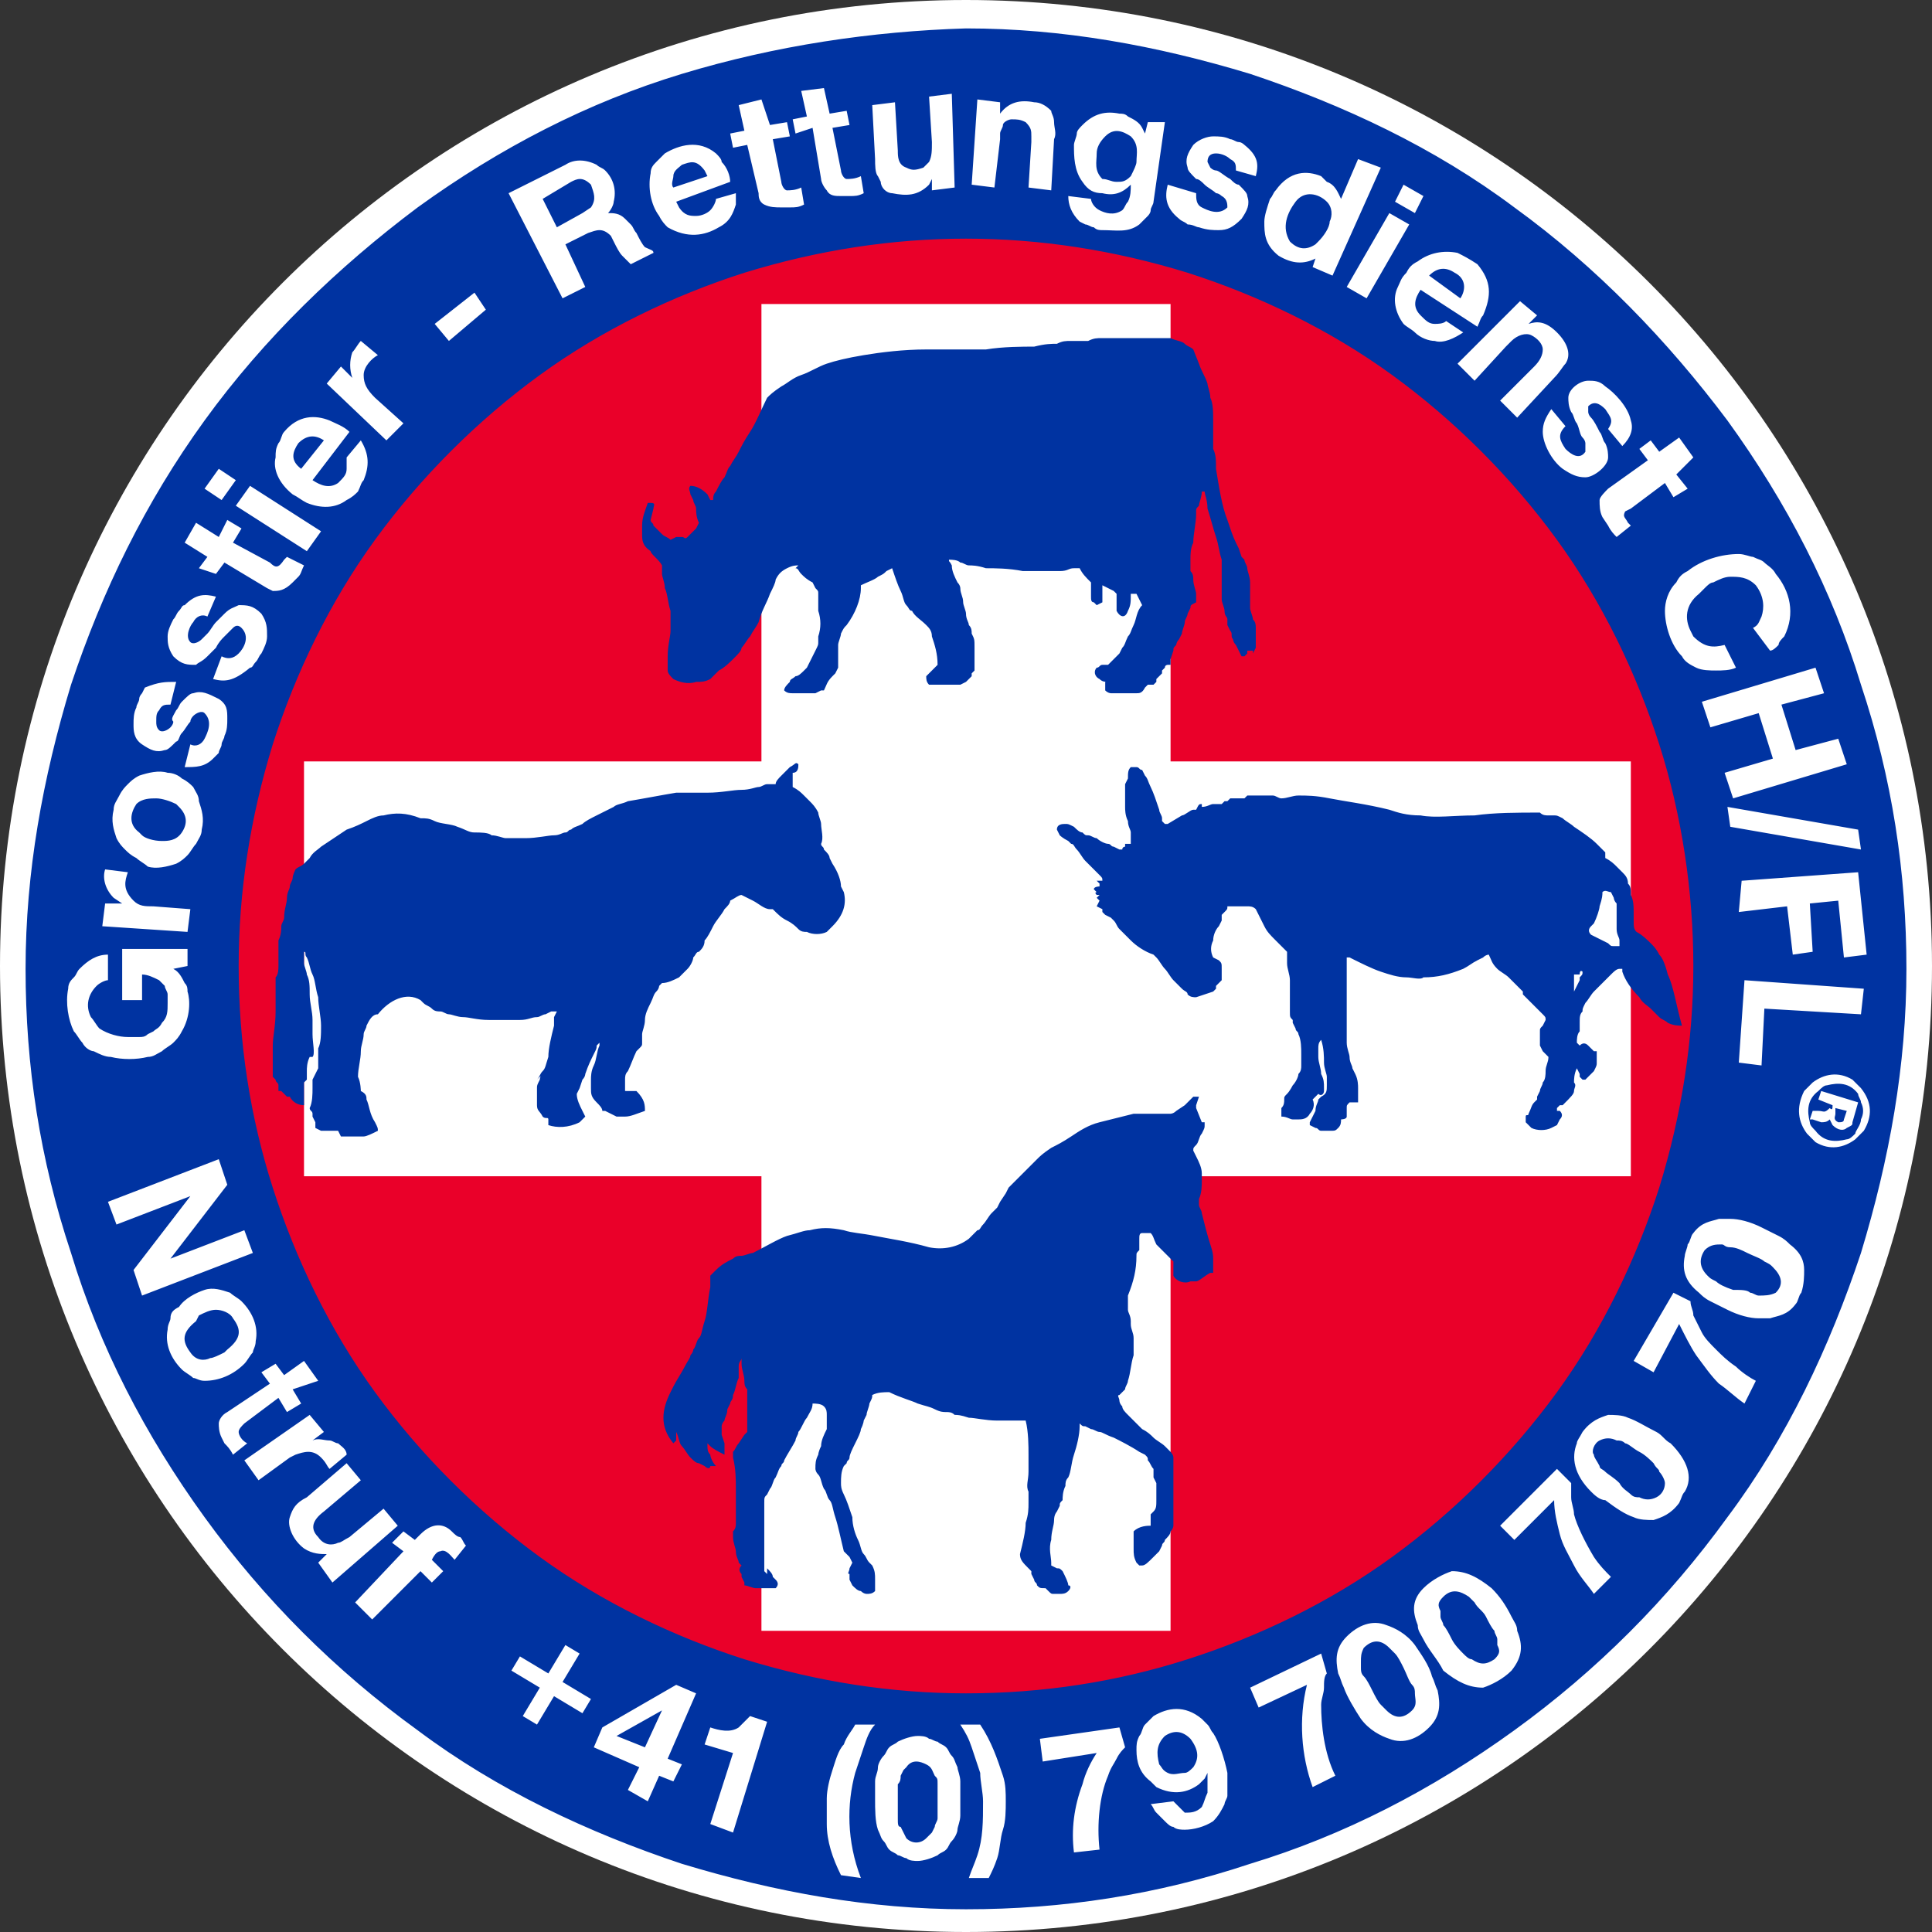
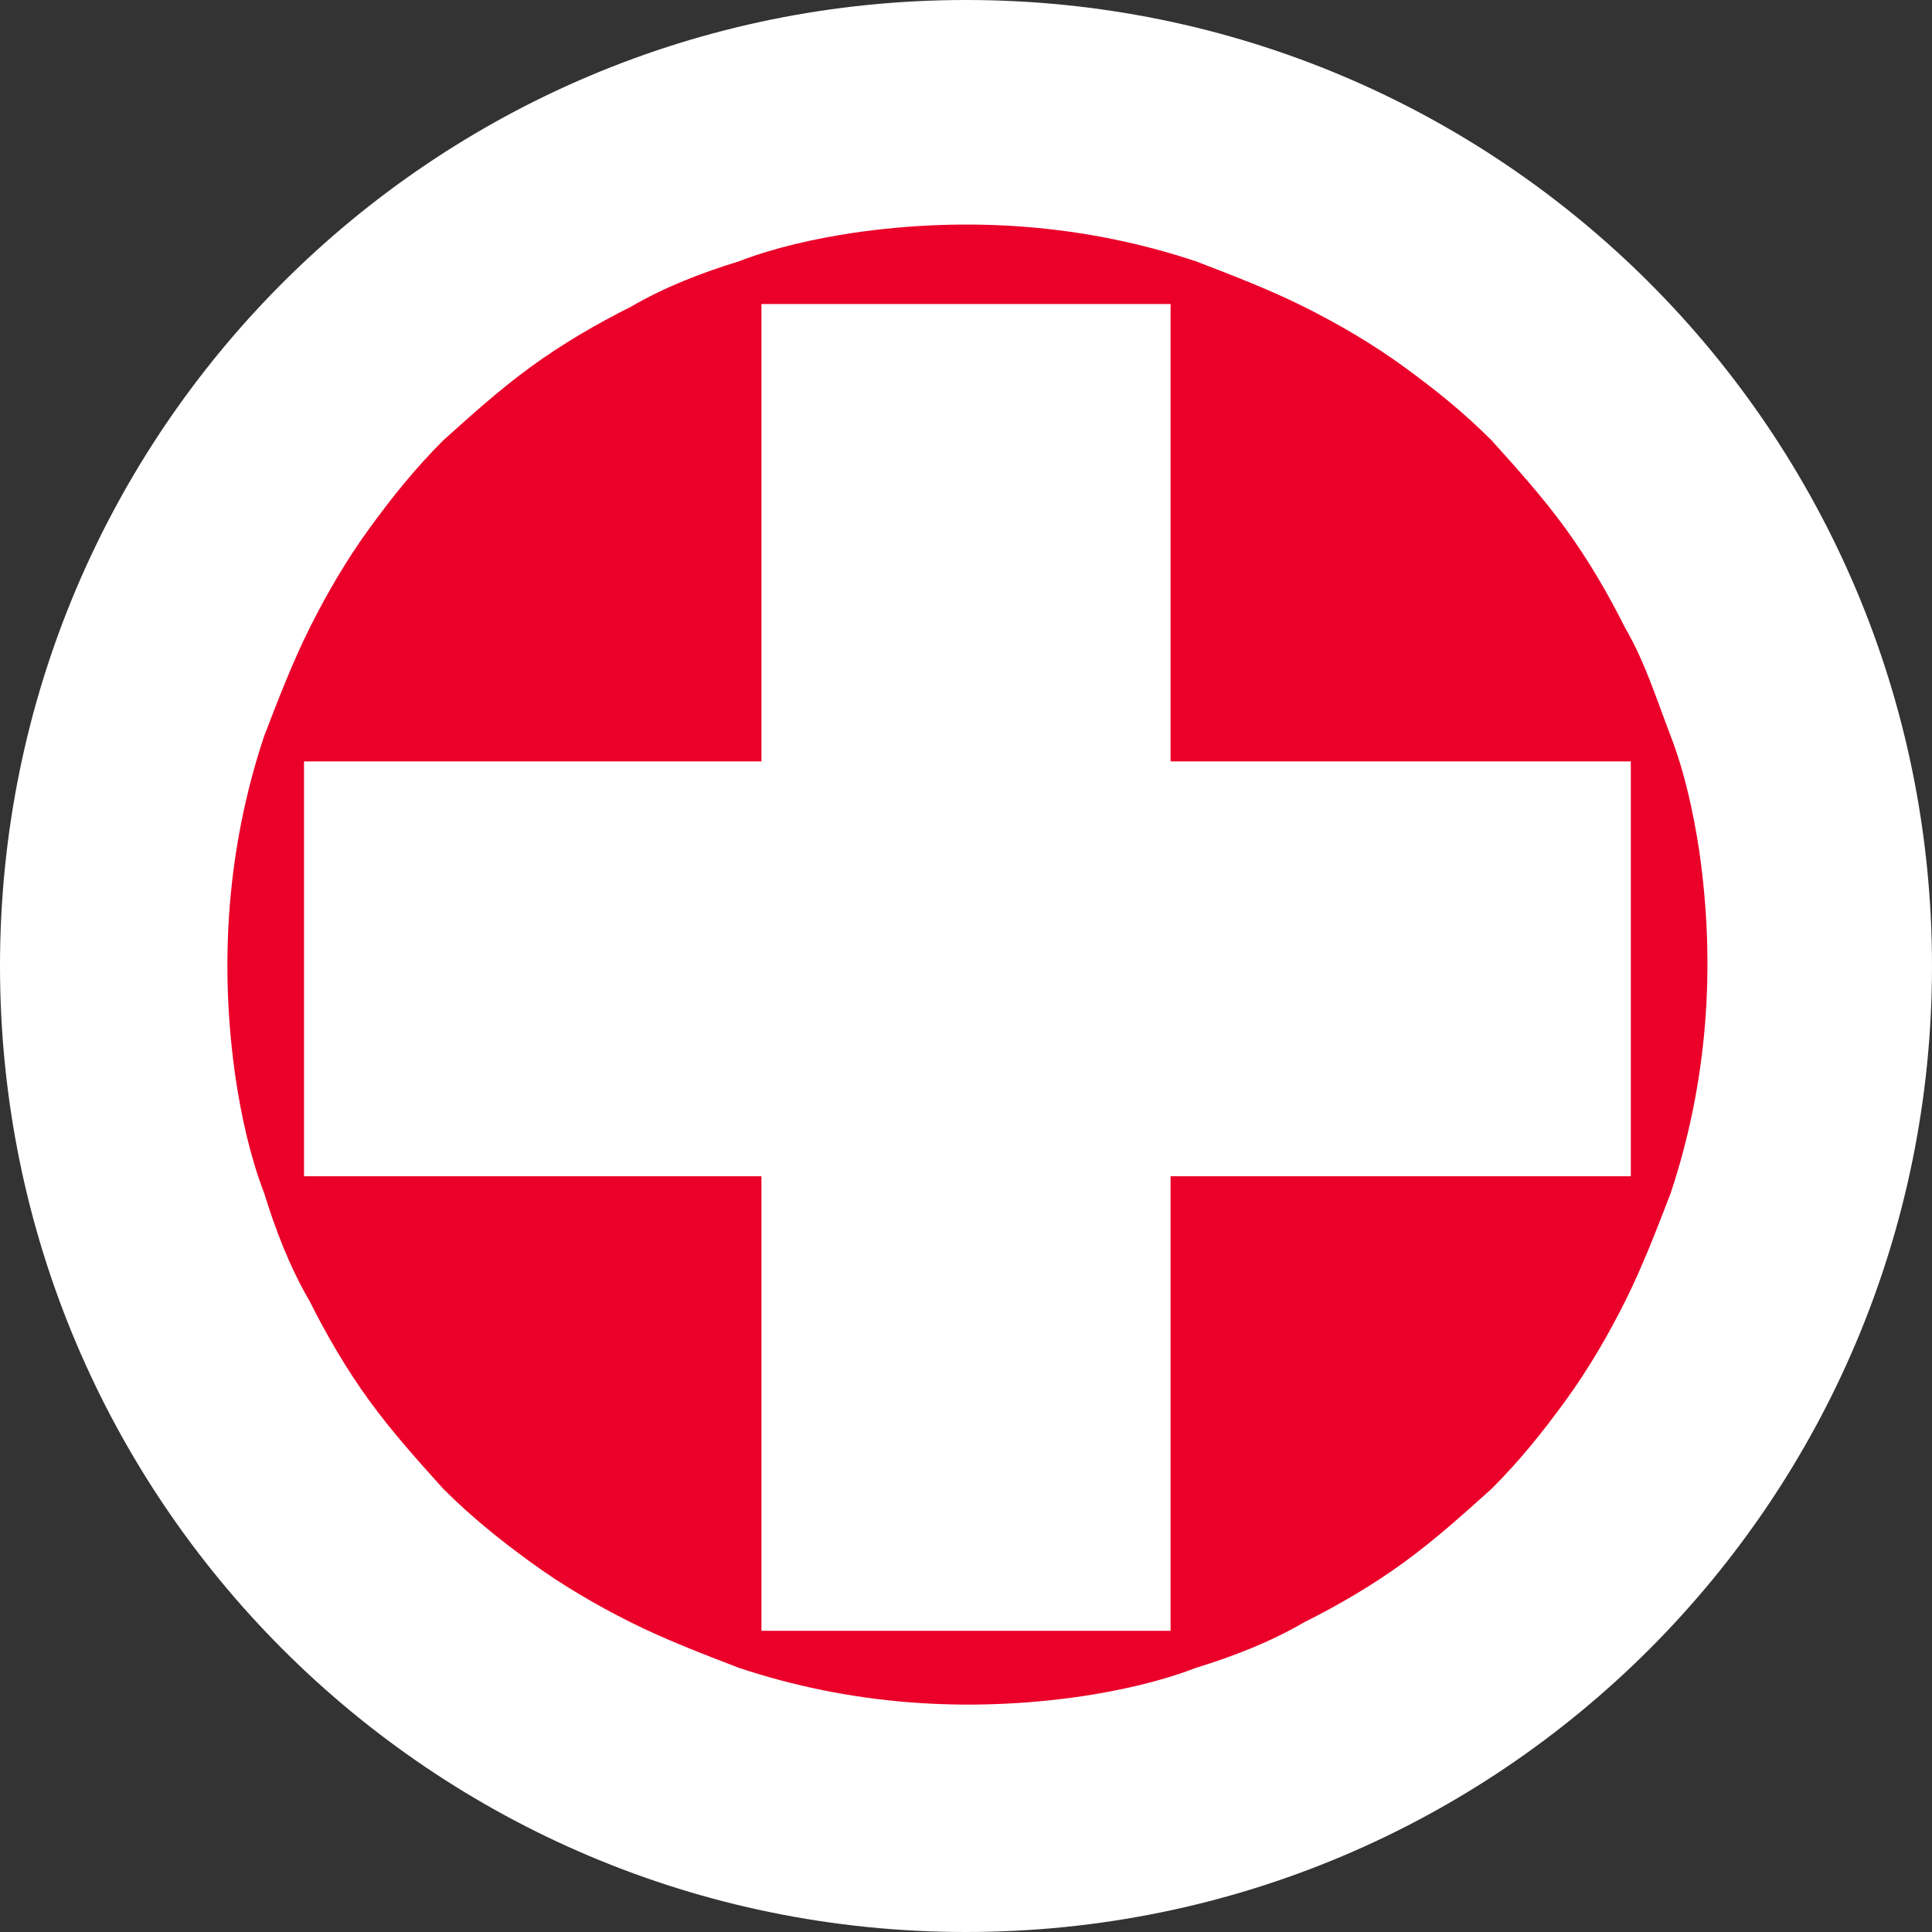
<svg xmlns="http://www.w3.org/2000/svg" version="1.1" id="Ebene_1" x="0px" y="0px" viewBox="0 0 68 68" style="enable-background:new 0 0 68 68;" xml:space="preserve">
  <rect x="0" y="0" width="68" height="68" fill="#333333" stroke="none" />
  <style type="text/css">
	.st0{fill-rule:evenodd;clip-rule:evenodd;fill:#FFFFFF;}
	.st1{fill-rule:evenodd;clip-rule:evenodd;fill:#EA0029;}
	.st2{fill-rule:evenodd;clip-rule:evenodd;fill:#0033A1;}
</style>
  <g>
    <path class="st0" d="M68,34c0,18.8-15.2,34-34,34C15.2,68,0,52.8,0,34C0,15.2,15.2,0,34,0C52.8,0,68,15.2,68,34" />
    <path class="st1" d="M38.1,59.7c1.3-0.2,2.7-0.5,4-1c1.3-0.4,2.6-0.9,3.8-1.6c1.2-0.6,2.4-1.3,3.5-2.1c1.1-0.8,2.1-1.7,3.1-2.6   c1-1,1.8-2,2.6-3.1c0.8-1.1,1.5-2.3,2.1-3.5c0.6-1.2,1.1-2.5,1.6-3.8c1.3-3.9,1.6-8,1-12.1c-0.2-1.3-0.5-2.7-1-4s-0.9-2.6-1.6-3.8   c-0.6-1.2-1.3-2.4-2.1-3.5c-0.8-1.1-1.7-2.1-2.6-3.1c-1-1-2-1.8-3.1-2.6c-1.1-0.8-2.3-1.5-3.5-2.1c-1.2-0.6-2.5-1.1-3.8-1.6   c-3.9-1.3-8-1.6-12.1-1c-1.3,0.2-2.7,0.5-4,1c-1.3,0.4-2.6,0.9-3.8,1.6c-1.2,0.6-2.4,1.3-3.5,2.1c-1.1,0.8-2.1,1.7-3.1,2.6   c-1,1-1.8,2-2.6,3.1s-1.5,2.3-2.1,3.5c-0.6,1.2-1.1,2.5-1.6,3.8c-1.3,3.9-1.6,8-1,12.1c0.2,1.3,0.5,2.7,1,4   c0.4,1.3,0.9,2.6,1.6,3.8c0.6,1.2,1.3,2.4,2.1,3.5c0.8,1.1,1.7,2.1,2.6,3.1c1,1,2,1.8,3.1,2.6c1.1,0.8,2.3,1.5,3.5,2.1   c1.2,0.6,2.5,1.1,3.8,1.6C29.9,60,34,60.3,38.1,59.7 M10.7,26.8v14.6h16.1v16h14.4v-16h16.2V26.8H41.2V10.7H26.8v16.1H10.7z" />
-     <path class="st2" d="M24,2.6c-3.3,1-6.4,2.6-9.3,4.7c-2.8,2.1-5.4,4.6-7.5,7.5s-3.6,6-4.7,9.3c-1,3.3-1.6,6.6-1.6,10   c0,3.4,0.5,6.7,1.6,10c1,3.3,2.6,6.4,4.7,9.3s4.6,5.4,7.5,7.5c2.8,2.1,6,3.6,9.3,4.7c3.3,1,6.6,1.6,10,1.6c3.4,0,6.7-0.5,10-1.6   c3.3-1,6.4-2.6,9.3-4.7s5.4-4.6,7.5-7.5c2.1-2.8,3.6-6,4.7-9.3c1-3.3,1.6-6.6,1.6-10c0-3.4-0.5-6.7-1.6-10c-1-3.3-2.6-6.4-4.7-9.3   c-2.1-2.8-4.6-5.4-7.5-7.5c-2.8-2.1-6-3.6-9.3-4.7c-3.3-1-6.6-1.6-10-1.6C30.7,1.1,27.3,1.6,24,2.6 M65.6,39.8   c-0.1,0.1-0.2,0.2-0.3,0.3c-0.4,0.3-0.9,0.4-1.4,0.1c-0.1-0.1-0.2-0.2-0.3-0.3c-0.3-0.4-0.4-0.9-0.1-1.5c0.1-0.1,0.2-0.2,0.3-0.3   c0.4-0.3,0.9-0.4,1.4-0.1c0.1,0.1,0.2,0.2,0.3,0.3C65.9,38.8,65.9,39.3,65.6,39.8 M65.5,39.4c0.1-0.2,0.1-0.4,0-0.6   c0-0.1-0.1-0.2-0.1-0.3c-0.3-0.4-0.7-0.4-1.1-0.3c-0.1,0-0.2,0.1-0.3,0.2c-0.4,0.3-0.4,0.7-0.3,1.1c0,0.1,0.1,0.2,0.2,0.3   c0.3,0.4,0.7,0.4,1.1,0.3c0.1,0,0.2-0.1,0.3-0.2C65.3,39.8,65.5,39.6,65.5,39.4 M64.5,38.9L64,38.7l0.1-0.3l1.3,0.4l-0.2,0.7   c0,0.1,0,0.1-0.2,0.2c-0.1,0.1-0.3,0.1-0.5-0.1l-0.1-0.2c-0.1,0.1-0.2,0.1-0.3,0.1l-0.3-0.1l-0.1,0l0.1-0.3l0.2,0   c0.2,0,0.2,0.1,0.4-0.1C64.5,39.1,64.5,39,64.5,38.9 M64.6,39.2c0,0.1-0.1,0.2,0.1,0.3c0.1,0,0.2,0,0.2-0.1l0.1-0.3l-0.4-0.1   L64.6,39.2z M34,8.4c2.6,0,5.2,0.4,7.8,1.2c2.5,0.8,5,2,7.2,3.6c2.2,1.6,4.2,3.6,5.8,5.8c1.6,2.2,2.8,4.7,3.6,7.2s1.2,5.2,1.2,7.8   c0,2.6-0.4,5.2-1.2,7.8c-0.8,2.5-2,5-3.6,7.2c-1.6,2.2-3.6,4.2-5.8,5.8c-2.2,1.6-4.7,2.8-7.2,3.6c-2.5,0.8-5.1,1.2-7.8,1.2   c-2.6,0-5.2-0.4-7.8-1.2c-2.5-0.8-5-2-7.2-3.6c-2.2-1.6-4.2-3.6-5.8-5.8c-1.6-2.2-2.8-4.7-3.6-7.2c-0.8-2.5-1.2-5.1-1.2-7.8   c0-2.6,0.4-5.2,1.2-7.8c0.8-2.5,2-5,3.6-7.2c1.6-2.2,3.6-4.2,5.8-5.8c2.2-1.6,4.7-2.8,7.2-3.6C28.8,8.8,31.4,8.4,34,8.4 M43.8,22.4   L43.8,22.4L43.8,22.4 M19.8,59.2l1,0.6l-0.3,0.5l-1-0.6l-0.6,1l-0.5-0.3l0.6-1l-1-0.6l0.3-0.5l1,0.6l0.6-1l0.5,0.3L19.8,59.2z    M14.2,54.6l-0.4-0.3l0.4-0.4l0.4,0.3l0.2-0.2c0.4-0.4,0.8-0.4,1.1-0.1c0.1,0.1,0.2,0.2,0.3,0.2c0.1,0.1,0.1,0.2,0.2,0.3L16,54.9   c-0.1-0.1-0.3-0.4-0.5-0.3c-0.1,0-0.2,0.1-0.3,0.3l0.4,0.4l-0.4,0.4l-0.4-0.4L13.1,57l-0.6-0.6L14.2,54.6z M11.7,55.7L11.2,55   l0.3-0.3l0,0c-0.2,0-0.5,0-0.8-0.2c-0.4-0.3-0.6-0.8-0.5-1.1c0.1-0.3,0.2-0.5,0.6-0.7l1.4-1.2l0.5,0.6l-1.3,1.1   c-0.4,0.3-0.5,0.6-0.2,0.9c0.2,0.3,0.5,0.3,0.7,0.2c0.1,0,0.2-0.1,0.4-0.2l1.2-1l0.5,0.6L11.7,55.7z M10.9,49.8l0.5,0.6L11,50.7   l0,0c0.2-0.1,0.4,0,0.6,0c0.1,0,0.2,0.1,0.3,0.1c0.1,0.1,0.3,0.2,0.3,0.4l-0.6,0.5c-0.1-0.1-0.1-0.2-0.3-0.4   c-0.3-0.3-0.6-0.2-0.9-0.1l-0.2,0.1l-1.1,0.8l-0.5-0.7L10.9,49.8z M10.3,48.9l0.3,0.5l-0.5,0.3l-0.3-0.5l-1.2,0.9   c-0.1,0.1-0.2,0.2-0.2,0.3c0,0.1,0.1,0.3,0.3,0.4l-0.5,0.4C8.1,51,8,50.9,7.9,50.8l-0.1-0.2c-0.1-0.2-0.1-0.4-0.1-0.5   c0-0.1,0.1-0.3,0.3-0.4l1.5-1l-0.3-0.4l0.5-0.3l0.3,0.4l0.7-0.5l0.5,0.7L10.3,48.9z M6.9,46.5c-0.5,0.4-0.5,0.7-0.2,1.1   c0.2,0.3,0.5,0.3,0.7,0.2c0.1,0,0.3-0.1,0.5-0.2L8,47.5c0.5-0.4,0.5-0.7,0.2-1.1c-0.1-0.2-0.4-0.3-0.6-0.3c-0.2,0-0.4,0.1-0.6,0.2   L6.9,46.5 M7.2,45.4c0.3-0.1,0.6,0,0.9,0.1c0.1,0.1,0.3,0.2,0.4,0.3c0.4,0.4,0.6,0.9,0.5,1.4c0,0.2-0.1,0.3-0.1,0.4   c-0.1,0.1-0.2,0.3-0.3,0.4c-0.4,0.4-0.9,0.6-1.4,0.6c-0.2,0-0.3-0.1-0.4-0.1c-0.1-0.1-0.3-0.2-0.4-0.3c-0.4-0.4-0.6-0.9-0.5-1.4   c0-0.2,0.1-0.3,0.1-0.4C6,46.2,6.1,46.1,6.3,46C6.5,45.7,6.9,45.5,7.2,45.4 M7.7,40.8L8,41.7l-2,2.6l0,0l2.6-1l0.3,0.8L5,45.6   l-0.3-0.9l2-2.6l0,0l-2.6,1l-0.3-0.8L7.7,40.8z M61.6,45.5c0.1,0,0.2,0.1,0.3,0.1c0.2,0,0.4,0,0.6-0.1c0.3-0.3,0.2-0.6-0.1-0.9   c-0.1-0.1-0.1-0.1-0.3-0.2c-0.1-0.1-0.4-0.2-0.6-0.3c-0.2-0.1-0.4-0.2-0.6-0.2c-0.2,0-0.2-0.1-0.3-0.1c-0.2,0-0.4,0-0.6,0.2   c-0.2,0.3-0.2,0.6,0.1,0.9c0.1,0.1,0.1,0.1,0.3,0.2c0.1,0.1,0.3,0.2,0.6,0.3C61.3,45.4,61.5,45.4,61.6,45.5 M60.2,45.8   c-0.2-0.1-0.3-0.2-0.4-0.3c-0.5-0.4-0.6-0.8-0.5-1.3c0-0.1,0.1-0.3,0.1-0.4c0.1-0.1,0.1-0.3,0.2-0.4c0.3-0.4,0.6-0.4,0.9-0.5   c0.1,0,0.3,0,0.4,0c0.3,0,0.7,0.1,1.1,0.3c0.2,0.1,0.4,0.2,0.6,0.3c0.2,0.1,0.3,0.2,0.4,0.3c0.4,0.3,0.5,0.6,0.5,0.9   c0,0.2,0,0.5-0.1,0.8c-0.1,0.1-0.1,0.3-0.2,0.4c-0.3,0.4-0.6,0.4-0.9,0.5c-0.1,0-0.3,0-0.4,0c-0.3,0-0.7-0.1-1.1-0.3   C60.6,46,60.4,45.9,60.2,45.8 M59.5,45.8c0,0.2,0.1,0.3,0.1,0.5c0.1,0.2,0.2,0.4,0.3,0.6c0.1,0.2,0.3,0.4,0.5,0.6   c0.2,0.2,0.4,0.4,0.7,0.6c0.2,0.2,0.5,0.4,0.7,0.5l-0.4,0.8c-0.3-0.2-0.6-0.5-0.9-0.7c-0.3-0.3-0.5-0.6-0.8-1   c-0.2-0.3-0.4-0.7-0.6-1.1l-0.9,1.7l-0.7-0.4l1.4-2.4L59.5,45.8z M57.4,52.6c0.1,0.1,0.2,0.1,0.3,0.1c0.2,0.1,0.4,0.1,0.6,0   c0.2-0.1,0.3-0.3,0.3-0.5c0-0.1-0.1-0.3-0.2-0.4c0-0.1-0.1-0.1-0.2-0.3c-0.1-0.1-0.3-0.3-0.5-0.4c-0.2-0.1-0.4-0.3-0.5-0.3   c-0.1-0.1-0.2-0.1-0.3-0.1c-0.2-0.1-0.4-0.1-0.6,0c-0.2,0.1-0.3,0.4-0.2,0.5c0,0.1,0.1,0.2,0.2,0.4c0,0.1,0.1,0.1,0.2,0.2   c0.1,0.1,0.3,0.2,0.5,0.4C57.1,52.4,57.3,52.5,57.4,52.6 M56,52.5c-0.6-0.6-0.7-1.2-0.5-1.7c0-0.1,0.1-0.2,0.2-0.4   c0.3-0.4,0.6-0.5,0.9-0.6c0.2,0,0.5,0,0.7,0.1c0.3,0.1,0.6,0.3,1,0.5c0.2,0.1,0.3,0.3,0.5,0.4c0.6,0.6,0.8,1.2,0.5,1.7   c-0.1,0.1-0.1,0.2-0.2,0.4c-0.3,0.4-0.6,0.5-0.9,0.6c-0.2,0-0.5,0-0.7-0.1c-0.3-0.1-0.6-0.3-1-0.6C56.3,52.8,56.1,52.6,56,52.5    M55.3,52.2c0,0.2,0,0.3,0,0.5c0,0.2,0.1,0.4,0.1,0.6c0.1,0.4,0.4,1,0.7,1.5c0.2,0.3,0.4,0.5,0.6,0.7l-0.6,0.6   c-0.2-0.3-0.5-0.6-0.7-1c-0.2-0.4-0.4-0.7-0.5-1.1c-0.1-0.4-0.2-0.8-0.2-1.2l-1.4,1.4l-0.5-0.5l2-2L55.3,52.2z M51.5,58.2   c0.1,0.1,0.2,0.2,0.3,0.2c0.3,0.2,0.5,0.2,0.8,0c0.2-0.2,0.2-0.3,0.1-0.5l0-0.2c0-0.1-0.1-0.2-0.1-0.3c-0.1-0.1-0.2-0.3-0.3-0.5   c-0.1-0.2-0.3-0.3-0.4-0.5c-0.1-0.1-0.2-0.2-0.2-0.2c-0.3-0.2-0.6-0.3-0.9,0c-0.2,0.2-0.2,0.3-0.1,0.5l0,0.2c0,0.1,0.1,0.2,0.1,0.3   c0.1,0.1,0.2,0.3,0.3,0.5C51.2,57.9,51.4,58.1,51.5,58.2 M50.1,57.7c-0.1-0.2-0.2-0.3-0.2-0.5c-0.2-0.5-0.2-0.9,0.2-1.3   c0.3-0.3,0.7-0.5,1-0.6c0.5,0,0.9,0.2,1.4,0.6c0.3,0.3,0.5,0.6,0.7,1c0.1,0.2,0.2,0.3,0.2,0.5c0.2,0.5,0.2,0.9-0.2,1.4   c-0.3,0.3-0.7,0.5-1,0.6c-0.5,0-0.9-0.2-1.4-0.6C50.6,58.4,50.3,58.1,50.1,57.7 M48.6,60c0.1,0.1,0.2,0.2,0.2,0.2   c0.3,0.3,0.6,0.3,0.9,0c0.2-0.2,0.1-0.4,0.1-0.6c0-0.1,0-0.2-0.1-0.3c-0.1-0.1-0.2-0.4-0.3-0.6c-0.1-0.2-0.2-0.4-0.3-0.5   c-0.1-0.1-0.2-0.2-0.2-0.2c-0.3-0.3-0.6-0.3-0.9,0c-0.1,0.2-0.1,0.3-0.1,0.5l0,0.2c0,0.1,0,0.2,0.1,0.3c0.1,0.1,0.2,0.3,0.3,0.5   C48.4,59.7,48.5,59.9,48.6,60 M47.3,59.4c-0.1-0.2-0.1-0.3-0.2-0.5c-0.1-0.5-0.1-0.9,0.3-1.3c0.4-0.4,0.9-0.6,1.4-0.4   c0.3,0.1,0.7,0.3,1,0.7c0.2,0.3,0.5,0.7,0.6,1.1c0.1,0.2,0.1,0.3,0.2,0.5c0.1,0.5,0.1,0.9-0.3,1.3c-0.4,0.4-0.9,0.6-1.4,0.4   c-0.3-0.1-0.7-0.3-1-0.7C47.7,60.2,47.4,59.7,47.3,59.4 M46.7,58.9c-0.1,0.1-0.1,0.3-0.1,0.5c0,0.2-0.1,0.4-0.1,0.6   c0,0.7,0.1,1.7,0.5,2.5l-0.8,0.4c-0.4-1.1-0.5-2.4-0.2-3.6l-1.7,0.8l-0.3-0.7l2.5-1.2L46.7,58.9z M41.7,62.4c0.1,0,0.2-0.1,0.3-0.2   c0.2-0.3,0.2-0.6-0.1-1c-0.3-0.3-0.6-0.3-0.9-0.1c-0.3,0.3-0.3,0.6-0.2,1c0.1,0.1,0.1,0.2,0.3,0.3C41.3,62.5,41.5,62.4,41.7,62.4    M41.3,63.4c0.1,0.1,0.3,0.3,0.4,0.4c0.2,0,0.4,0,0.6-0.2c0.1-0.2,0.1-0.3,0.2-0.5c0-0.2,0-0.5,0-0.7l0,0l-0.1,0.2l-0.2,0.2   c-0.4,0.3-0.9,0.4-1.5,0.1l-0.2-0.2C40.1,62.4,40,62,40,61.6c0-0.2,0-0.3,0.1-0.5c0.1-0.1,0.1-0.3,0.2-0.4c0.1-0.1,0.2-0.2,0.3-0.3   c0.5-0.3,1.1-0.4,1.7,0.1l0.2,0.2c0.1,0.1,0.1,0.2,0.2,0.3c0.2,0.3,0.4,0.9,0.5,1.4c0,0.2,0,0.3,0,0.4c0,0.1,0,0.3,0,0.4   c0,0.1-0.1,0.2-0.1,0.3c-0.1,0.2-0.2,0.4-0.4,0.6c-0.3,0.2-0.7,0.3-1,0.3c-0.1,0-0.3,0-0.4-0.1c-0.1,0-0.2-0.1-0.3-0.2   c-0.1-0.1-0.2-0.2-0.3-0.3c-0.1-0.1-0.1-0.2-0.2-0.3L41.3,63.4z M39.6,61.5c-0.1,0.1-0.2,0.2-0.3,0.4c-0.1,0.2-0.2,0.3-0.3,0.6   c-0.3,0.7-0.4,1.7-0.3,2.6l-0.9,0.1c-0.1-0.8,0-1.6,0.3-2.4c0.1-0.4,0.3-0.8,0.5-1.1l-1.9,0.3l-0.1-0.8l2.8-0.4L39.6,61.5z    M34.1,66.1c0.1-0.3,0.2-0.5,0.3-0.8c0.2-0.6,0.2-1.2,0.2-1.9c0-0.3-0.1-0.7-0.1-1c-0.1-0.3-0.2-0.6-0.3-0.9   c-0.1-0.3-0.2-0.5-0.4-0.8l0.7,0c0.4,0.6,0.6,1.2,0.8,1.8c0.1,0.3,0.1,0.6,0.1,0.9c0,0.3,0,0.7-0.1,1s-0.1,0.7-0.2,1   c-0.1,0.3-0.2,0.5-0.3,0.7L34.1,66.1z M31.6,64c0,0.2,0,0.3,0.1,0.3c0.1,0.2,0.1,0.2,0.2,0.4c0.2,0.2,0.5,0.2,0.7,0l0.2-0.2   l0.1-0.2c0-0.1,0.1-0.2,0.1-0.3c0-0.2,0-0.4,0-0.6c0-0.2,0-0.4,0-0.6c0-0.2,0-0.2-0.1-0.3c-0.1-0.2-0.1-0.3-0.3-0.4   c-0.2-0.1-0.5-0.2-0.7,0.1l-0.1,0.1l-0.1,0.2c0,0.1,0,0.2-0.1,0.3c0,0.2,0,0.4,0,0.6C31.6,63.6,31.6,63.8,31.6,64 M30.8,62.7   c0-0.2,0.1-0.3,0.1-0.5c0-0.1,0.1-0.3,0.2-0.4c0.1-0.1,0.1-0.2,0.2-0.3c0.1-0.1,0.2-0.1,0.3-0.2c0.2-0.1,0.5-0.2,0.7-0.2   c0.1,0,0.3,0,0.4,0.1c0.1,0,0.2,0.1,0.3,0.1c0.1,0.1,0.2,0.1,0.3,0.2c0.1,0.1,0.1,0.2,0.2,0.3s0.1,0.2,0.2,0.4   c0,0.1,0.1,0.3,0.1,0.5c0,0.2,0,0.4,0,0.6c0,0.2,0,0.4,0,0.6c0,0.2-0.1,0.4-0.1,0.5c0,0.1-0.1,0.3-0.2,0.4   c-0.1,0.1-0.1,0.2-0.2,0.3c-0.1,0.1-0.2,0.1-0.3,0.2c-0.2,0.1-0.5,0.2-0.7,0.2c-0.1,0-0.3,0-0.4-0.1c-0.1,0-0.2-0.1-0.3-0.1   c-0.1-0.1-0.2-0.1-0.3-0.2c-0.1-0.1-0.1-0.2-0.2-0.3c-0.1-0.1-0.1-0.2-0.2-0.4c-0.1-0.3-0.1-0.7-0.1-1.1   C30.8,63.1,30.8,62.9,30.8,62.7 M30.8,60.7c-0.2,0.2-0.3,0.5-0.4,0.8c-0.1,0.3-0.2,0.6-0.3,0.9c-0.3,1.1-0.3,2.4,0.2,3.7l-0.7-0.1   c-0.3-0.6-0.5-1.2-0.5-1.8c0-0.3,0-0.6,0-0.9c0-0.3,0.1-0.7,0.2-1c0.1-0.3,0.2-0.7,0.4-0.9c0.1-0.3,0.3-0.5,0.4-0.7L30.8,60.7z    M25.8,64.5L25,64.2l0.8-2.5l-1-0.3l0.2-0.6c0.3,0.1,0.7,0.2,1,0c0.1-0.1,0.2-0.2,0.3-0.3l0.1-0.1l0.6,0.2L25.8,64.5z M23.3,60.2   L23.3,60.2l-1.6,0.9l1,0.4L23.3,60.2z M22.5,62.2l-1.6-0.7l0.3-0.7l2.6-1.5l0.7,0.3l-1,2.3l0.5,0.2l-0.3,0.6l-0.5-0.2l-0.4,0.9   L22.1,63L22.5,62.2z M65.6,34.8l-0.1,0.9l-3.4-0.2l-0.1,2l-0.8-0.1l0.2-2.9L65.6,34.8z M65.4,30.7l0.3,2.9l-0.8,0.1l-0.2-2l-1,0.1   l0.1,1.7l-0.7,0.1l-0.2-1.7l-1.7,0.2L61.3,31L65.4,30.7z M65.4,29.2l0.1,0.7l-4.6-0.8l-0.1-0.7L65.4,29.2z M63.9,23.5l0.3,0.9   l-1.5,0.4l0.5,1.6l1.5-0.4l0.3,0.9l-4,1.2l-0.3-0.9l1.7-0.5l-0.5-1.6l-1.7,0.5l-0.3-0.9L63.9,23.5z M61.7,22.1   c0.2-0.1,0.2-0.2,0.3-0.4c0.1-0.3,0.1-0.7-0.2-1.1c-0.3-0.3-0.6-0.3-0.9-0.3c-0.2,0-0.4,0.1-0.6,0.2c-0.1,0-0.2,0.1-0.3,0.2   l-0.2,0.2c-0.5,0.4-0.5,0.9-0.3,1.3l0.1,0.2c0.4,0.4,0.7,0.4,1.1,0.3l0.4,0.8c-0.2,0.1-0.5,0.1-0.7,0.1c-0.2,0-0.5,0-0.7-0.1   c-0.2-0.1-0.4-0.2-0.5-0.4c-0.4-0.4-0.6-1.1-0.6-1.6c0-0.3,0.1-0.7,0.4-1c0.1-0.2,0.2-0.3,0.4-0.4c0.5-0.4,1.2-0.6,1.8-0.6   c0.2,0,0.4,0.1,0.5,0.1c0.2,0.1,0.3,0.1,0.4,0.2c0.1,0.1,0.3,0.2,0.4,0.4c0.5,0.6,0.7,1.4,0.3,2.2c-0.1,0.1-0.2,0.2-0.2,0.3   c-0.1,0.1-0.2,0.2-0.3,0.2L61.7,22.1z M59,16.7l0.4,0.5l-0.5,0.3L58.6,17l-1.2,0.9L57.2,18c-0.1,0.2,0,0.2,0.1,0.4l0.1,0.1   l-0.5,0.4c-0.1-0.1-0.2-0.2-0.3-0.4l-0.2-0.3c-0.1-0.2-0.1-0.4-0.1-0.6c0-0.1,0.2-0.3,0.3-0.4l1.4-1l-0.3-0.4l0.4-0.3l0.3,0.4   l0.7-0.5l0.5,0.7L59,16.7z M55.1,15c-0.3,0.3-0.2,0.5,0,0.8c0.2,0.2,0.5,0.4,0.7,0.1c0-0.1,0-0.2,0-0.3c0,0,0-0.1-0.1-0.2   c-0.1-0.1-0.1-0.3-0.2-0.5c-0.1-0.1-0.1-0.3-0.2-0.4c-0.1-0.2-0.1-0.4-0.1-0.5c0-0.3,0.4-0.6,0.7-0.6c0.2,0,0.4,0,0.6,0.2   c0.3,0.2,0.8,0.7,0.9,1.2c0.1,0.3,0,0.6-0.3,0.9l-0.5-0.6c0.2-0.3,0.1-0.4-0.1-0.7c-0.2-0.2-0.4-0.3-0.6-0.1c0,0.1,0,0.2,0,0.2   c0,0,0,0.1,0.1,0.2c0.1,0.1,0.2,0.3,0.3,0.5c0.1,0.1,0.1,0.3,0.2,0.4c0.1,0.2,0.1,0.4,0.1,0.5c0,0.3-0.5,0.7-0.8,0.7   c-0.3,0-0.5-0.1-0.8-0.3c-0.4-0.3-0.7-0.9-0.7-1.3c0-0.3,0.1-0.5,0.3-0.8L55.1,15z M53.5,10.6l0.6,0.5l-0.3,0.3l0,0   c0.3-0.1,0.6-0.1,1,0.3c0.4,0.4,0.5,0.8,0.3,1.1c-0.1,0.1-0.2,0.3-0.4,0.5l-1.3,1.4l-0.6-0.6l1.2-1.2c0.2-0.2,0.3-0.4,0.3-0.6   c0-0.2-0.2-0.4-0.4-0.5c-0.2-0.1-0.5,0-0.7,0.2l-0.2,0.2l-1.1,1.2l-0.6-0.6L53.5,10.6z M51.4,10.5c0.2-0.3,0.2-0.7-0.2-0.9   c-0.3-0.2-0.6-0.2-0.9,0.1L51.4,10.5z M50,10.2c-0.2,0.3-0.3,0.6,0,0.9c0.2,0.2,0.3,0.3,0.5,0.3c0.1,0,0.3,0,0.4-0.1l0.6,0.4   c-0.3,0.2-0.7,0.4-1,0.3c-0.2,0-0.5-0.1-0.7-0.3c-0.1-0.1-0.3-0.2-0.4-0.3c-0.3-0.4-0.4-0.9-0.2-1.3c0.1-0.2,0.1-0.3,0.3-0.5   c0.1-0.2,0.2-0.3,0.4-0.4c0.4-0.3,0.9-0.4,1.4-0.3c0.2,0.1,0.4,0.2,0.7,0.4c0.5,0.6,0.5,1.1,0.2,1.8c-0.1,0.1-0.1,0.2-0.2,0.4   L50,10.2z M49.8,7.5l-0.7-0.4l0.3-0.6l0.7,0.4L49.8,7.5z M48.9,7.5l0.7,0.4l-1.5,2.6l-0.7-0.4L48.9,7.5z M46.8,7.8   c0.1-0.2,0.1-0.5-0.1-0.7c-0.3-0.3-0.8-0.4-1.1,0c-0.3,0.4-0.5,0.9-0.2,1.4c0.3,0.3,0.6,0.3,0.9,0.1l0.1-0.1   C46.6,8.3,46.8,8,46.8,7.8 M46.3,9.1L46.3,9.1C45.9,9.3,45.5,9.3,45,9c-0.5-0.4-0.5-0.8-0.5-1.2c0-0.2,0.1-0.5,0.2-0.8   c0.1-0.1,0.1-0.2,0.2-0.3C45.4,6,46,6,46.5,6.2l0.2,0.2C47,6.5,47.1,6.8,47.2,7l0.6-1.4l0.8,0.3l-1.7,3.8l-0.7-0.3L46.3,9.1z    M42.1,6.8c0,0.2,0,0.4,0.2,0.5c0.2,0.1,0.6,0.3,0.9,0C43.2,7.2,43.2,7,43,6.9c0,0-0.1-0.1-0.2-0.1c-0.1-0.1-0.3-0.2-0.4-0.3   c-0.1-0.1-0.2-0.2-0.3-0.2c-0.2-0.2-0.3-0.3-0.3-0.4c-0.1-0.3,0-0.5,0.2-0.8c0.2-0.2,0.5-0.3,0.7-0.3c0.2,0,0.4,0,0.6,0.1   c0.1,0,0.2,0.1,0.3,0.1c0.1,0,0.2,0.1,0.2,0.1c0.5,0.4,0.5,0.7,0.4,1.1L43.5,6c0-0.2,0-0.3-0.2-0.4c-0.1-0.1-0.3-0.2-0.5-0.2   c-0.2,0-0.3,0.1-0.3,0.3l0.1,0.2c0,0,0.1,0.1,0.2,0.1s0.3,0.2,0.5,0.3c0.1,0.1,0.2,0.2,0.3,0.2c0.2,0.2,0.3,0.3,0.3,0.4   c0.1,0.3,0,0.5-0.2,0.8c-0.3,0.3-0.5,0.4-0.8,0.4c-0.2,0-0.4,0-0.7-0.1c-0.1,0-0.2-0.1-0.4-0.1c-0.1-0.1-0.2-0.1-0.3-0.2   c-0.5-0.4-0.5-0.8-0.4-1.2L42.1,6.8z M39.3,6.4c0.2,0,0.3,0,0.5-0.2C39.9,6,40,5.8,40,5.7c0-0.3,0.1-0.6-0.2-0.9   c-0.3-0.2-0.6-0.3-0.9,0c-0.2,0.2-0.3,0.4-0.3,0.6c0,0.3-0.1,0.6,0.2,0.9C39,6.3,39.1,6.4,39.3,6.4 M40.6,7.1   c0,0.1-0.1,0.2-0.1,0.3c0,0.1-0.1,0.2-0.1,0.2c-0.1,0.1-0.2,0.2-0.3,0.3c-0.4,0.3-0.8,0.2-1.3,0.2c-0.1,0-0.2,0-0.3-0.1   c-0.1,0-0.2-0.1-0.3-0.1L38,7.8c-0.3-0.3-0.4-0.6-0.4-0.9l0.8,0.1c0,0.1,0.1,0.3,0.3,0.4c0.2,0.1,0.5,0.2,0.8,0   c0.1-0.1,0.1-0.2,0.2-0.3c0.1-0.2,0.1-0.4,0.1-0.6l0,0c-0.3,0.3-0.6,0.4-1,0.3c-0.3,0-0.5-0.1-0.7-0.4c-0.3-0.4-0.3-0.9-0.3-1.3   c0-0.1,0.1-0.3,0.1-0.4c0-0.1,0.1-0.2,0.2-0.3C38.5,4,38.9,3.9,39.4,4c0.1,0,0.2,0,0.3,0.1c0.2,0.1,0.4,0.2,0.5,0.4l0.1,0.2l0,0   l0.1-0.4L41,4.3L40.6,7.1z M34.4,3.5l0.8,0.1l0,0.4l0,0c0.3-0.4,0.7-0.5,1.2-0.4c0.2,0,0.4,0.1,0.6,0.3C37,4,37.1,4.1,37.1,4.3   c0,0.2,0.1,0.4,0,0.6L37,6.7l-0.8-0.1L36.3,5l0-0.2c0-0.2,0-0.3-0.2-0.5c-0.2-0.1-0.3-0.1-0.5-0.1c-0.1,0-0.3,0.1-0.3,0.2   c0,0.1-0.1,0.2-0.1,0.3l0,0.2L35,6.6l-0.8-0.1L34.4,3.5z M33.6,6.6l-0.8,0.1l0-0.4l0,0l-0.1,0.2c-0.4,0.4-0.8,0.4-1.3,0.3   c-0.2,0-0.4-0.2-0.4-0.4l-0.1-0.2c-0.1-0.1-0.1-0.4-0.1-0.6l-0.1-1.9l0.8-0.1l0.1,1.7c0,0.2,0,0.5,0.3,0.6c0.2,0.1,0.3,0.1,0.6,0   l0.2-0.2c0.1-0.2,0.1-0.4,0.1-0.7l-0.1-1.6l0.8-0.1L33.6,6.6z M29.2,4l0.6-0.1l0.1,0.5l-0.6,0.1L29.6,6c0,0.1,0.1,0.3,0.2,0.3   c0.1,0,0.3,0,0.5-0.1l0.1,0.6c-0.2,0.1-0.3,0.1-0.5,0.1c-0.1,0-0.2,0-0.3,0c-0.2,0-0.4,0-0.5-0.2c-0.1-0.1-0.2-0.3-0.2-0.4   l-0.3-1.8L28,4.7l-0.1-0.5l0.5-0.1l-0.2-0.9l0.8-0.1L29.2,4z M27.1,4.4l0.6-0.1l0.1,0.5l-0.6,0.1l0.3,1.5c0,0.1,0.1,0.3,0.2,0.3   c0.1,0,0.3,0,0.5-0.1l0.1,0.6c-0.2,0.1-0.3,0.1-0.5,0.1c-0.1,0-0.2,0-0.3,0c-0.2,0-0.4,0-0.6-0.1c-0.2-0.1-0.2-0.3-0.2-0.4   l-0.4-1.7l-0.5,0.1l-0.1-0.5l0.5-0.1L26,3.7l0.8-0.2L27.1,4.4z M24.9,6.2L24.8,6c-0.3-0.4-0.5-0.3-0.8-0.2   c-0.1,0.1-0.3,0.2-0.3,0.4c0,0.1-0.1,0.3,0,0.4L24.9,6.2z M23.8,7.1l0.1,0.2c0.2,0.3,0.4,0.3,0.6,0.3c0.2,0,0.4-0.1,0.5-0.2   c0.1-0.1,0.2-0.3,0.2-0.4l0.7-0.2c0,0.1,0,0.3,0,0.4c-0.1,0.3-0.2,0.6-0.6,0.8c-0.5,0.3-1.1,0.4-1.8,0c-0.1-0.1-0.2-0.2-0.3-0.4   c-0.3-0.4-0.4-1-0.3-1.5c0-0.2,0.1-0.3,0.2-0.4c0.1-0.1,0.2-0.2,0.3-0.3c0.5-0.3,1.2-0.5,1.8,0c0.1,0.1,0.2,0.2,0.2,0.3   c0.2,0.2,0.3,0.5,0.3,0.7L23.8,7.1z M19.6,8l0.9-0.5l0.3-0.2c0.2-0.3,0.1-0.5,0-0.8c-0.3-0.3-0.5-0.2-0.7-0.1L19.1,7L19.6,8z    M17.9,6.8l2-1c0.3-0.2,0.7-0.2,1.1,0c0.1,0.1,0.2,0.1,0.3,0.2c0.3,0.3,0.4,0.7,0.3,1.1c0,0.1-0.1,0.3-0.2,0.4l0,0   c0.2,0,0.4,0,0.6,0.2l0.2,0.2c0.1,0.1,0.1,0.2,0.2,0.3c0.1,0.2,0.2,0.4,0.3,0.5C22.9,8.8,23,8.8,23,8.9l-0.8,0.4l-0.1-0.1   c0,0-0.1-0.1-0.2-0.2c-0.1-0.1-0.2-0.3-0.3-0.5l-0.1-0.2C21.2,8,21,8.1,20.7,8.2l-0.8,0.4l0.7,1.5l-0.8,0.4L17.9,6.8z M15.3,11.4   l1.4-1.1l0.4,0.6L15.8,12L15.3,11.4z M11.5,13.5l0.5-0.6l0.4,0.4l0,0c-0.1-0.3-0.1-0.6,0-0.9c0.1-0.1,0.2-0.3,0.3-0.4l0.6,0.5   c-0.2,0.1-0.5,0.4-0.5,0.7c0,0.3,0.1,0.5,0.4,0.8l1,0.9l-0.6,0.6L11.5,13.5z M11.4,15.5c-0.3-0.2-0.6-0.2-0.9,0.1   c-0.2,0.3-0.3,0.6,0.1,0.9L11.4,15.5z M11,16.9c0.3,0.2,0.6,0.3,0.9,0.1c0.2-0.2,0.3-0.3,0.3-0.5c0-0.1,0-0.3,0-0.4l0.5-0.6   c0.3,0.5,0.3,0.9,0.1,1.4c-0.1,0.1-0.1,0.2-0.2,0.4c-0.1,0.1-0.2,0.2-0.4,0.3c-0.4,0.3-0.9,0.3-1.4,0.1c-0.2-0.1-0.3-0.2-0.5-0.3   c-0.5-0.4-0.7-0.9-0.6-1.3c0-0.2,0-0.3,0.1-0.5c0.1-0.1,0.1-0.3,0.2-0.4c0.5-0.6,1.1-0.6,1.6-0.4c0.2,0.1,0.5,0.2,0.7,0.4L11,16.9z    M8.3,16.9l-0.5,0.7l-0.6-0.4l0.5-0.7L8.3,16.9z M8.3,17.8l0.5-0.7l2.5,1.6l-0.5,0.7L8.3,17.8z M7.7,18.9L8,18.3l0.5,0.3l-0.3,0.5   l1.3,0.7C9.7,20,9.8,20,10,19.7l0.1-0.1l0.6,0.3c-0.1,0.2-0.1,0.3-0.2,0.4l-0.2,0.2c-0.3,0.3-0.5,0.3-0.7,0.3l-0.2-0.1l-1.5-0.9   l-0.3,0.4L7,20l0.3-0.4l-0.8-0.5l0.4-0.7L7.7,18.9z M7.8,23.1C8,23.2,8.2,23.2,8.4,23c0.2-0.2,0.4-0.6,0.1-0.9   c-0.1-0.1-0.2-0.1-0.3,0l-0.1,0.1c0,0-0.1,0.1-0.2,0.2c-0.1,0.1-0.2,0.2-0.3,0.4c-0.1,0.1-0.2,0.2-0.3,0.3   c-0.2,0.2-0.3,0.2-0.4,0.3c-0.3,0-0.5,0-0.8-0.3c-0.2-0.3-0.2-0.5-0.2-0.7c0-0.2,0.1-0.4,0.2-0.6c0.1-0.1,0.1-0.2,0.2-0.3   c0.1-0.1,0.1-0.2,0.2-0.2c0.4-0.4,0.7-0.4,1.1-0.3l-0.3,0.7c-0.2-0.1-0.4,0-0.5,0.2c-0.1,0.1-0.3,0.5-0.1,0.7   c0.1,0.1,0.3,0,0.4-0.1c0,0,0.1-0.1,0.2-0.2c0.1-0.1,0.2-0.3,0.3-0.4c0.1-0.1,0.2-0.2,0.3-0.3c0.2-0.2,0.3-0.2,0.5-0.3   c0.3,0,0.5,0,0.8,0.3c0.2,0.3,0.2,0.5,0.2,0.8c0,0.2-0.1,0.4-0.2,0.6c-0.1,0.1-0.1,0.2-0.2,0.3c-0.1,0.1-0.1,0.2-0.2,0.2   C8.2,24,7.9,24,7.5,23.9L7.8,23.1z M6.7,26.2c0.2,0.1,0.4,0,0.5-0.2c0.1-0.2,0.3-0.6,0-0.9c-0.1-0.1-0.3,0-0.4,0.1   c0,0-0.1,0.1-0.1,0.2c-0.1,0.1-0.2,0.3-0.3,0.4c-0.1,0.1-0.1,0.3-0.2,0.3c-0.2,0.2-0.3,0.3-0.4,0.3c-0.3,0.1-0.5,0-0.8-0.2   c-0.3-0.2-0.3-0.5-0.3-0.7c0-0.2,0-0.4,0.1-0.6c0-0.1,0.1-0.2,0.1-0.3c0-0.1,0.1-0.2,0.1-0.2l0.1-0.2C5.6,24,5.8,24,6.2,24   l-0.2,0.8c-0.2,0-0.3,0-0.4,0.2c-0.1,0.1-0.1,0.2-0.1,0.4c0,0.1,0,0.2,0.1,0.3c0.1,0.1,0.3,0,0.4-0.1c0,0,0.1-0.1,0.1-0.2   C6,25.3,6.1,25.2,6.2,25c0.1-0.1,0.1-0.2,0.2-0.3c0.2-0.2,0.3-0.3,0.4-0.3c0.3-0.1,0.5,0,0.9,0.2C8,24.8,8,25,8,25.3   c0,0.2,0,0.4-0.1,0.6c0,0.1-0.1,0.2-0.1,0.3c0,0.1-0.1,0.2-0.1,0.3l-0.2,0.2C7.2,27,6.9,27,6.5,27L6.7,26.2z M5.7,29.6   c0.2,0,0.5,0,0.7-0.3c0.2-0.3,0.2-0.6-0.1-0.9l-0.1-0.1c-0.2-0.1-0.5-0.2-0.7-0.2c-0.2,0-0.5,0-0.7,0.2c-0.2,0.3-0.3,0.7,0.1,1   L5,29.4C5.1,29.5,5.4,29.6,5.7,29.6 M4.8,30.2c-0.2-0.1-0.3-0.2-0.4-0.3c-0.1-0.1-0.2-0.2-0.3-0.4c-0.1-0.3-0.2-0.6-0.1-1   c0-0.2,0.1-0.3,0.2-0.5c0.1-0.2,0.2-0.3,0.3-0.4c0.1-0.1,0.2-0.2,0.4-0.3c0.3-0.1,0.7-0.2,1-0.1c0.2,0,0.4,0.1,0.5,0.2   c0.2,0.1,0.3,0.2,0.4,0.3C6.9,27.9,7,28,7,28.2c0.1,0.3,0.2,0.6,0.1,1c0,0.2-0.1,0.3-0.2,0.5c-0.1,0.1-0.2,0.3-0.3,0.4   c-0.1,0.1-0.2,0.2-0.4,0.3c-0.3,0.1-0.7,0.2-1,0.1C5.1,30.4,4.9,30.3,4.8,30.2 M3.6,32.6l0.1-0.8l0.6,0v0L4,31.6   c-0.3-0.3-0.4-0.7-0.3-1l0.8,0.1c-0.1,0.3-0.2,0.6,0.2,1c0.2,0.2,0.4,0.2,0.7,0.2L6.7,32l-0.1,0.8L3.6,32.6z M6.1,34.1   c0.2,0.1,0.3,0.3,0.4,0.5c0.1,0.1,0.1,0.2,0.1,0.3c0.1,0.3,0.1,0.9-0.2,1.4c-0.1,0.2-0.2,0.3-0.3,0.4c-0.1,0.1-0.3,0.2-0.4,0.3   c-0.2,0.1-0.3,0.2-0.5,0.2c-0.4,0.1-0.9,0.1-1.3,0c-0.2,0-0.4-0.1-0.6-0.2C3.2,37,3,36.9,2.9,36.7c-0.1-0.1-0.2-0.3-0.3-0.4   c-0.2-0.4-0.3-1-0.2-1.5c0-0.2,0.1-0.3,0.2-0.4c0.1-0.1,0.1-0.2,0.2-0.3c0.3-0.3,0.6-0.5,1-0.5l0,0.9c-0.1,0-0.3,0.1-0.4,0.2   C3.1,35,3,35.4,3.2,35.8c0.1,0.1,0.2,0.3,0.3,0.4c0.3,0.2,0.7,0.3,1,0.3c0.1,0,0.2,0,0.4,0c0.1,0,0.2,0,0.3-0.1l0.2-0.1   c0.1-0.1,0.2-0.1,0.3-0.3c0.2-0.2,0.2-0.4,0.2-0.7c0-0.1,0-0.2,0-0.3c0-0.1-0.1-0.2-0.1-0.3l-0.2-0.2c-0.2-0.1-0.4-0.2-0.6-0.2   l0,0.9l-0.7,0l0-1.8l2.3,0l0,0.6L6.1,34.1z M55.7,34.2c0,0.1,0,0.1-0.1,0.2l0,0.1l-0.1,0.2l-0.1,0.2l0-0.1c0-0.1,0-0.2,0-0.2   c0-0.1,0-0.1,0-0.2l0-0.1l0.2,0C55.6,34.1,55.7,34.2,55.7,34.2 M56.7,31.4l0.1,0.2c0,0,0,0.1,0.1,0.2c0,0.1,0,0.3,0,0.5   c0,0.1,0,0.3,0,0.4c0,0.2,0.1,0.3,0.1,0.4L57,33.3l-0.2,0c-0.1,0-0.1,0-0.2-0.1l-0.2-0.1L56.2,33L56,32.9c-0.1-0.1-0.1-0.2,0-0.3   l0.1-0.1c0.1-0.2,0.2-0.5,0.2-0.6c0.1-0.3,0.1-0.4,0.1-0.5C56.5,31.3,56.6,31.4,56.7,31.4 M55.4,38.4c0-0.1,0.1-0.2,0-0.3   c0-0.1,0-0.3,0.1-0.5l0.1,0.2l0,0.1l0.1,0.1l0.1,0c0.1-0.1,0.2-0.2,0.3-0.3c0.1-0.2,0.1-0.2,0.1-0.3c0-0.1,0-0.3,0-0.4L56.1,37   l-0.2-0.2c-0.1-0.1-0.2-0.1-0.3,0l-0.1-0.1c0-0.1,0-0.3,0.1-0.4c0-0.1,0-0.2,0-0.3c0-0.2,0-0.3,0.1-0.4c0-0.1,0-0.1,0.1-0.3   c0.1-0.1,0.2-0.3,0.3-0.4c0.1-0.1,0.1-0.1,0.2-0.2c0.1-0.1,0.3-0.3,0.4-0.4c0.1-0.1,0.2-0.2,0.3-0.2h0.1l0,0.1   c0.1,0.3,0.3,0.6,0.6,0.9c0.1,0.2,0.3,0.3,0.4,0.4c0.1,0.1,0.2,0.2,0.3,0.3c0.1,0.1,0.2,0.1,0.3,0.2c0.2,0.1,0.4,0.1,0.5,0.1   c-0.2-0.7-0.3-1.4-0.5-1.8c-0.1-0.4-0.2-0.6-0.3-0.7c-0.1-0.2-0.2-0.3-0.3-0.4c-0.1-0.1-0.3-0.3-0.5-0.4c-0.1-0.1-0.1-0.2-0.1-0.4   l0-0.2c0-0.3,0-0.5-0.1-0.7c0-0.2,0-0.3-0.1-0.4c0-0.2-0.1-0.3-0.2-0.4c0,0-0.1-0.1-0.2-0.2c-0.1-0.1-0.2-0.2-0.4-0.3L56.5,30   c-0.1-0.1-0.2-0.2-0.3-0.3c-0.2-0.2-0.5-0.4-0.8-0.6c-0.1-0.1-0.3-0.2-0.4-0.3c-0.2-0.1-0.2-0.1-0.3-0.1l-0.1,0l-0.1,0   c-0.1,0-0.2,0-0.3-0.1c-0.8,0-1.6,0-2.3,0.1c-0.7,0-1.4,0.1-1.9,0c-0.5,0-0.8-0.1-1.1-0.2c-0.8-0.2-1.6-0.3-2.1-0.4S46,28,45.7,28   c-0.2,0-0.4,0.1-0.6,0.1c-0.1,0-0.2-0.1-0.3-0.1l-0.1,0l-0.1,0l-0.2,0c-0.1,0-0.1,0-0.2,0l-0.1,0c-0.1,0-0.1,0-0.2,0l-0.1,0.1h-0.1   l0,0l-0.1,0l-0.3,0l-0.1,0.1l-0.1,0l-0.1,0.1l-0.1,0c0,0-0.1,0-0.2,0c-0.1,0-0.2,0.1-0.4,0.1l0-0.1c-0.1,0-0.1,0-0.2,0.2l-0.1,0   c-0.1,0-0.3,0.2-0.4,0.2L41.1,29l-0.1,0l-0.1-0.1l0-0.1c0-0.1-0.1-0.2-0.1-0.3c-0.1-0.3-0.2-0.6-0.3-0.8c-0.1-0.2-0.1-0.3-0.2-0.4   l-0.1-0.2C40.1,27.1,40.1,27,40,27L39.8,27c-0.1,0.1-0.1,0.2-0.1,0.4l-0.1,0.2c0,0.1,0,0.2,0,0.3l0,0.2c0,0.1,0,0.1,0,0.3   c0,0.1,0,0.3,0.1,0.5c0,0.2,0.1,0.3,0.1,0.4c0,0.2,0,0.3,0,0.4l-0.2,0l0,0.1c0,0-0.1,0-0.1,0.1l-0.1,0l-0.2-0.1   c-0.1,0-0.1-0.1-0.2-0.1c-0.1,0-0.3-0.1-0.4-0.2c-0.1,0-0.2-0.1-0.3-0.1c-0.1,0-0.1,0-0.2-0.1c-0.1,0-0.2-0.1-0.3-0.2   C37.6,29,37.6,29,37.5,29c-0.1,0-0.3,0-0.3,0.2l0.1,0.2c0,0,0.1,0.1,0.3,0.2l0.1,0.1c0.1,0,0.1,0.1,0.2,0.2   c0.1,0.1,0.2,0.3,0.3,0.4c0.2,0.2,0.2,0.2,0.3,0.3l0.1,0.1l0.1,0.1c0.1,0.1,0.1,0.1,0.1,0.2l0,0l-0.2,0l0.1,0.1l0,0.1   c0,0-0.2,0-0.2,0.1l0.1,0.1c0,0-0.1,0,0,0.1l0.1,0l-0.1,0.1l0.1,0.1l-0.1,0.2l0.2,0.1l0,0.1l0.1,0.1l0.2,0.1l0.1,0.1   c0.1,0.1,0.1,0.2,0.2,0.3c0.1,0.1,0.2,0.2,0.4,0.4c0.2,0.2,0.5,0.4,0.8,0.5l0.1,0.1c0.1,0.1,0.2,0.3,0.3,0.4   c0.1,0.1,0.2,0.3,0.3,0.4c0.1,0.1,0.2,0.2,0.3,0.3c0.1,0.1,0.2,0.1,0.2,0.2c0.1,0.1,0.2,0.1,0.3,0.1l0.6-0.2l0.1-0.1l0-0.1l0.1-0.1   l0.1-0.1c0-0.1,0-0.3,0-0.4c0-0.2,0-0.2-0.1-0.3l-0.2-0.1c-0.1-0.2-0.1-0.4,0-0.6c0-0.2,0.1-0.4,0.2-0.5l0.1-0.2l0-0.2l0.1-0.1   c0.1-0.1,0.1-0.1,0.1-0.2c0.1,0,0.3,0,0.4,0c0.1,0,0.2,0,0.3,0c0.1,0,0.2,0,0.3,0.1c0.1,0.2,0.2,0.4,0.3,0.6   c0.1,0.2,0.2,0.3,0.4,0.5c0.1,0.1,0.3,0.3,0.4,0.4c0,0.1,0,0.1,0,0.2l0,0.2c0,0.2,0.1,0.4,0.1,0.6c0,0.2,0,0.3,0,0.4   c0,0.1,0,0.2,0,0.2c0,0.2,0,0.3,0,0.5c0,0.2,0,0.2,0.1,0.3l0,0.1l0.1,0.2c0,0.1,0.1,0.1,0.1,0.2c0.1,0.2,0.1,0.5,0.1,0.7   c0,0.1,0,0.3,0,0.4c0,0.1,0,0.2-0.1,0.3c0,0.1-0.1,0.3-0.2,0.4c0,0-0.1,0.2-0.2,0.3c-0.1,0.1-0.1,0.1-0.1,0.2c0,0.1,0,0.2-0.1,0.3   c0,0.1,0,0.2,0,0.2l0,0.1c0.2,0,0.3,0.1,0.4,0.1c0.1,0,0.2,0,0.2,0c0.1,0,0.3,0,0.4-0.2c0.1-0.1,0.2-0.3,0.1-0.5l0.1-0.1l0.1-0.1   c0.1,0.1,0.2,0,0.2-0.1l0-0.1c0-0.2,0-0.3-0.1-0.5c0-0.2-0.1-0.4-0.1-0.6c0-0.2,0-0.2,0-0.3c0-0.1,0-0.2,0.1-0.3l0,0   c0.1,0.3,0.1,0.6,0.1,0.8c0,0.2,0.1,0.4,0.1,0.5c0,0.1,0,0.2,0,0.3c0,0.2,0,0.3-0.2,0.4l-0.1,0.1c0,0.1-0.1,0.2-0.1,0.4l-0.1,0.2   l-0.1,0.2l0,0.1l0.2,0.1c0.1,0,0.1,0.1,0.2,0.1c0.1,0,0.2,0,0.3,0c0.2,0,0.2,0,0.3-0.1c0.1-0.1,0.1-0.2,0.1-0.3c0,0,0.2,0,0.2-0.1   l0-0.1l0-0.2c0-0.1,0-0.1,0.1-0.2c0.1,0,0.1,0,0.2,0l0.1,0l0-0.2c0-0.1,0-0.2,0-0.3c0-0.1,0-0.3-0.1-0.5l-0.1-0.2   c0-0.1-0.1-0.2-0.1-0.4c0-0.1-0.1-0.3-0.1-0.5c0,0,0-0.1,0-0.2l0-0.1c0-0.1,0-0.2,0-0.3c0-0.1,0-0.2,0-0.5c0-0.2,0-0.6,0-1   c0-0.1,0-0.1,0-0.2c0-0.1,0-0.3,0-0.4c0-0.1,0-0.2,0-0.3l0.1,0c0.4,0.2,0.8,0.4,1.1,0.5c0.3,0.1,0.6,0.2,0.9,0.2   c0.2,0,0.5,0.1,0.6,0c0.5,0,0.9-0.1,1.4-0.3c0.2-0.1,0.3-0.2,0.5-0.3l0.2-0.1c0.1-0.1,0.2-0.1,0.2-0.1c0.1,0.2,0.1,0.3,0.3,0.5   c0.1,0.1,0.3,0.2,0.4,0.3c0.1,0.1,0.2,0.2,0.3,0.3c0.1,0.1,0.1,0.1,0.2,0.2l0,0.1c0.2,0.2,0.4,0.4,0.6,0.6l0.1,0.1   c0.1,0.1,0.1,0.1,0.1,0.2l-0.1,0.2c-0.1,0.1-0.1,0.1-0.1,0.2l0,0.2l0,0.3l0.1,0.2l0.1,0.1l0.1,0.1c0,0.2-0.1,0.3-0.1,0.5   c0,0.1,0,0.3-0.1,0.4c0,0.1-0.1,0.2-0.1,0.3l-0.1,0.2l0,0.1l-0.1,0.1c-0.1,0.1-0.1,0.2-0.2,0.4c0,0.1-0.1,0-0.1,0.1l0,0.2l0.1,0.1   l0.1,0.1c0.2,0.1,0.5,0.1,0.7,0l0.2-0.1l0,0l0.1-0.2c0.1-0.1,0.1-0.2,0-0.3l-0.1,0l0-0.1l0.1-0.1l0.1,0   C55.3,38.6,55.4,38.5,55.4,38.4 M42.2,38.6l-0.2,0c-0.1,0.1-0.2,0.2-0.3,0.3l-0.3,0.2c-0.1,0.1-0.2,0.1-0.2,0.1l0,0   c-0.4,0-0.8,0-1.3,0c-0.4,0.1-0.8,0.2-1.2,0.3c-0.4,0.1-0.7,0.3-1,0.5c-0.3,0.2-0.5,0.3-0.7,0.4c-0.3,0.2-0.4,0.3-0.5,0.4l-0.2,0.2   c-0.1,0.1-0.1,0.1-0.3,0.3s-0.3,0.3-0.5,0.5l-0.1,0.2l-0.2,0.3l-0.1,0.2c-0.1,0.1-0.1,0.1-0.2,0.2c-0.1,0.1-0.2,0.3-0.3,0.4   c-0.1,0.1-0.1,0.2-0.2,0.2c-0.1,0.1-0.2,0.2-0.3,0.3c-0.4,0.3-0.9,0.4-1.4,0.3c-0.7-0.2-1.4-0.3-1.9-0.4c-0.5-0.1-0.8-0.1-1.1-0.2   c-0.5-0.1-0.8-0.1-1.2,0c-0.2,0-0.4,0.1-0.8,0.2c-0.3,0.1-0.8,0.4-1.2,0.6c-0.1,0-0.3,0.1-0.4,0.1c-0.1,0-0.2,0-0.3,0.1   c-0.2,0.1-0.4,0.2-0.6,0.4c0,0-0.1,0.1-0.2,0.2L25,45.1l0,0.2l0,0c-0.1,0.5-0.1,0.9-0.2,1.2c-0.1,0.3-0.1,0.5-0.2,0.6   c-0.1,0.1-0.1,0.3-0.2,0.4c0,0.1-0.1,0.2-0.1,0.2c0,0.1-0.1,0.2-0.2,0.4c-0.1,0.2-0.3,0.5-0.4,0.7l-0.1,0.2   c-0.3,0.6-0.4,1.2,0.1,1.8l0.1-0.1c0,0,0-0.1,0-0.2l0-0.1c0.1,0.2,0.1,0.4,0.2,0.5c0.1,0.1,0.2,0.3,0.3,0.4   c0.1,0.1,0.2,0.2,0.3,0.2l0.2,0.1c0.1,0.1,0.2,0.1,0.2,0l0.1,0l0.1,0c-0.1-0.1-0.2-0.3-0.2-0.4c-0.1-0.1-0.1-0.2-0.1-0.3l0-0.1   l0.1,0.1c0.1,0.1,0.3,0.2,0.5,0.3l0-0.2l0-0.2l-0.1-0.3c0-0.1,0-0.1,0-0.2l0-0.1c0,0,0-0.1,0.1-0.2c0-0.1,0.1-0.2,0.1-0.4l0.1-0.2   c0-0.1,0.1-0.1,0.1-0.3c0.1-0.2,0.1-0.4,0.2-0.6c0-0.2,0-0.3,0-0.4c0-0.2,0.1-0.2,0.1-0.3l0,0l0,0.2c0,0.2,0.1,0.4,0.1,0.6   c0,0.1,0,0.2,0.1,0.3c0,0.1,0,0.3,0,0.5c0,0.2,0,0.6,0,0.7c0,0.2,0,0.2,0,0.2l0,0.1l-0.1,0.1l-0.2,0.3c-0.1,0.1-0.1,0.2-0.2,0.3   l0,0.2c0.1,0.4,0.1,0.8,0.1,1.1c0,0.3,0,0.5,0,0.7c0,0.2,0,0.3,0,0.5c0,0.1,0,0.2-0.1,0.3c0,0.1,0,0.1,0,0.2c0,0.2,0.1,0.4,0.1,0.5   c0,0.2,0.1,0.3,0.1,0.4l0.1,0.1c-0.1,0.1-0.1,0.2,0,0.3l0,0.1l0.1,0.2l0,0.1c0.1,0,0.3,0.1,0.4,0.1c0.1,0,0.2,0,0.3,0   c0.2,0,0.2,0,0.4,0c0.1-0.1,0.1-0.2,0-0.3l-0.1-0.1c0-0.1-0.1-0.2-0.2-0.3L27,55.4l-0.1-0.1c0,0,0-0.1,0-0.2c0-0.1,0-0.3,0-0.4   c0-0.2,0-0.3,0-0.5c0-0.3,0-0.5,0-0.7c0,0,0-0.1,0-0.2c0-0.1,0-0.2,0-0.4c0-0.2,0-0.2,0.1-0.3l0.1-0.2c0.1-0.1,0.1-0.3,0.2-0.4   c0.1-0.2,0.1-0.3,0.2-0.4c0-0.1,0.1-0.1,0.1-0.2c0.1-0.2,0.3-0.5,0.4-0.7c0-0.1,0.1-0.2,0.1-0.3c0.1-0.1,0.2-0.4,0.3-0.5   c0.1-0.2,0.2-0.3,0.2-0.5c0.1,0,0.3,0,0.4,0.1c0.1,0.1,0.1,0.2,0.1,0.3c0,0.1,0,0.3,0,0.5c-0.1,0.2-0.2,0.4-0.2,0.6   c-0.1,0.2-0.1,0.3-0.1,0.3c-0.1,0.2-0.1,0.3-0.1,0.5c0,0,0,0.1,0.1,0.2c0.1,0.1,0.1,0.3,0.2,0.5c0.1,0.1,0.1,0.3,0.2,0.4   c0.1,0.1,0.1,0.3,0.2,0.6c0.1,0.3,0.2,0.8,0.3,1.2l0.2,0.2l0.1,0.2l-0.1,0.2c0,0.1-0.1,0.2,0,0.2l0,0.1l0,0.1l0.1,0.2   c0.1,0.1,0.2,0.2,0.3,0.2c0.1,0.1,0.2,0.1,0.2,0.1c0.1,0,0.2,0,0.3-0.1c0-0.1,0-0.3,0-0.4c0-0.2,0-0.3-0.1-0.5l-0.1-0.1   c-0.1-0.1-0.1-0.2-0.2-0.3c-0.1-0.1-0.1-0.3-0.2-0.5c-0.1-0.2-0.2-0.5-0.2-0.8c-0.1-0.3-0.2-0.6-0.3-0.8c-0.1-0.2-0.1-0.3-0.1-0.4   c0-0.2,0-0.4,0.1-0.6l0.1-0.1c0-0.1,0.1-0.1,0.1-0.2c0-0.1,0.1-0.3,0.2-0.5c0.1-0.2,0.2-0.4,0.2-0.5c0.1-0.2,0.1-0.3,0.1-0.3   l0.1-0.2c0-0.1,0.1-0.3,0.1-0.4c0.1-0.2,0.1-0.2,0.1-0.3c0.2-0.1,0.4-0.1,0.6-0.1c0.4,0.2,0.8,0.3,1,0.4c0.3,0.1,0.4,0.1,0.6,0.2   s0.3,0.1,0.4,0.1c0.1,0,0.2,0,0.3,0.1c0.1,0,0.2,0,0.5,0.1c0.2,0,0.6,0.1,1,0.1c0.2,0,0.4,0,0.5,0c0.1,0,0.2,0,0.3,0l0.2,0   c0.1,0.4,0.1,0.9,0.1,1.2c0,0.3,0,0.5,0,0.6c0,0.3-0.1,0.5,0,0.7c0,0.1,0,0.2,0,0.4c0,0.2,0,0.4-0.1,0.7c0,0.3-0.1,0.7-0.2,1.1   c0,0.2,0.1,0.3,0.3,0.5l0.1,0.1l0,0.1l0.1,0.2c0,0.1,0.1,0.1,0.1,0.2c0.1,0.1,0.1,0.1,0.3,0.1l0,0l0.1,0.1c0.1,0.1,0.1,0.1,0.2,0.1   l0.2,0c0.1,0,0.2,0,0.3-0.1c0.1-0.1,0.1-0.2,0-0.2c0-0.1-0.1-0.3-0.2-0.5c-0.1-0.1-0.1-0.1-0.2-0.1l-0.2-0.1L37,55.1l0-0.1   c0-0.2-0.1-0.5,0-0.8c0-0.3,0.1-0.5,0.1-0.7c0-0.2,0.1-0.3,0.1-0.3l0.1-0.2c0-0.1,0-0.1,0.1-0.2c0-0.1,0-0.3,0.1-0.5   c0-0.1,0-0.2,0.1-0.3c0.1-0.2,0.1-0.5,0.2-0.8c0.1-0.3,0.2-0.7,0.2-1l0-0.1c0.1,0.1,0.1,0.1,0.2,0.1l0.2,0.1c0.1,0,0.2,0.1,0.3,0.1   c0.1,0,0.2,0.1,0.5,0.2c0.2,0.1,0.6,0.3,0.9,0.5l0.2,0.1c0.1,0.1,0.1,0.1,0.1,0.2c0.1,0.1,0.1,0.2,0.2,0.3c0,0.1,0,0.2,0,0.3   l0.1,0.2l0,0.1c0,0.2,0,0.4,0,0.5c0,0.2,0,0.3-0.1,0.4l-0.1,0.1l0,0.2l0,0.2c-0.1,0-0.4,0-0.6,0.2l0,0.2c0,0.1,0,0.2,0,0.4h0   c0,0.2,0,0.3,0.1,0.5l0.1,0.1l0.1,0c0.1,0,0.2-0.1,0.4-0.3l0.2-0.2l0.1-0.2c0-0.1,0.1-0.1,0.1-0.2c0.1-0.1,0.2-0.2,0.2-0.3   c0.1-0.1,0.1-0.2,0.1-0.2c0-0.1,0-0.2,0-0.3c0-0.1,0-0.2,0-0.3c0-0.1,0-0.2,0-0.2c0-0.1,0-0.2,0-0.4c0-0.2,0-0.5,0-0.7   c0-0.2,0-0.4,0-0.5c0-0.1-0.1-0.2-0.1-0.2c0,0-0.1-0.1-0.2-0.2c-0.1-0.1-0.3-0.2-0.4-0.3c-0.1-0.1-0.2-0.2-0.4-0.3   c-0.1-0.1-0.4-0.4-0.5-0.5c-0.1-0.1-0.2-0.2-0.2-0.3c-0.1-0.1-0.1-0.2-0.1-0.2c0-0.1-0.1-0.2,0-0.2l0.1-0.1l0.1-0.1   c0-0.1,0.1-0.2,0.1-0.3c0.1-0.3,0.1-0.6,0.2-0.9c0-0.2,0-0.4,0-0.6c0-0.2-0.1-0.3-0.1-0.5l0-0.1c0-0.2-0.1-0.3-0.1-0.4   c0-0.2,0-0.3,0-0.5c0.2-0.5,0.3-0.9,0.3-1.4c0-0.1,0-0.1,0.1-0.2c0-0.1,0-0.3,0-0.4c0-0.1,0-0.2,0.1-0.2l0.1,0l0.2,0l0,0   c0.1,0.1,0.1,0.2,0.2,0.4c0.2,0.2,0.4,0.4,0.6,0.6l0,0.2c0,0.1,0,0.2,0,0.3c0.1,0.2,0.4,0.3,0.6,0.2c0.1,0,0.2,0,0.2,0   c0.1,0,0.3-0.2,0.5-0.3l0.1,0l0-0.2c0-0.1,0-0.2,0-0.3c0-0.1,0-0.2-0.1-0.5c-0.1-0.3-0.2-0.7-0.3-1.1c0-0.1-0.1-0.2-0.1-0.3   c0-0.1,0-0.2,0-0.2c0.1-0.2,0.1-0.5,0.1-0.6c0-0.2,0-0.2,0-0.3c0-0.2-0.1-0.4-0.2-0.6l-0.1-0.2l0,0c0-0.1,0-0.1,0.1-0.2   c0.1-0.1,0.1-0.3,0.2-0.4c0.1-0.2,0.1-0.2,0.1-0.3l0-0.1l-0.1,0L42.1,39l0-0.1L42.2,38.6 M28.1,26.9c-0.1-0.1-0.1,0-0.3,0.1   c-0.1,0.1-0.2,0.2-0.3,0.3c-0.1,0.1-0.2,0.2-0.2,0.3l-0.2,0l-0.1,0c-0.1,0-0.2,0.1-0.3,0.1c-0.1,0-0.3,0.1-0.6,0.1   c-0.3,0-0.7,0.1-1.2,0.1l-0.2,0c-0.1,0-0.2,0-0.3,0c-0.2,0-0.4,0-0.6,0c-0.6,0.1-1.1,0.2-1.7,0.3c-0.2,0.1-0.4,0.1-0.5,0.2   c-0.2,0.1-0.4,0.2-0.6,0.3c-0.2,0.1-0.4,0.2-0.5,0.3c-0.2,0.1-0.3,0.1-0.4,0.2c-0.1,0-0.1,0.1-0.2,0.1c-0.1,0-0.2,0.1-0.4,0.1   s-0.6,0.1-1,0.1l-0.1,0l-0.2,0l-0.2,0c-0.1,0-0.1,0-0.2,0c-0.1,0-0.3-0.1-0.5-0.1c-0.1-0.1-0.4-0.1-0.6-0.1c-0.2,0-0.3-0.1-0.6-0.2   c-0.2-0.1-0.6-0.1-0.8-0.2c-0.2-0.1-0.3-0.1-0.5-0.1c-0.5-0.2-0.9-0.2-1.3-0.1c-0.2,0-0.4,0.1-0.6,0.2s-0.4,0.2-0.7,0.3   c-0.3,0.2-0.6,0.4-0.9,0.6c-0.1,0.1-0.3,0.2-0.4,0.4c-0.1,0.1-0.2,0.2-0.2,0.2c-0.1,0.1-0.2,0.1-0.3,0.2c0,0-0.1,0.2-0.1,0.3   c0,0.1-0.1,0.2-0.1,0.3c0,0.1-0.1,0.2-0.1,0.4c0,0.2-0.1,0.4-0.1,0.7c0,0.1-0.1,0.2-0.1,0.3c0,0.1,0,0.3-0.1,0.5c0,0.2,0,0.4,0,0.7   c0,0.1,0,0.1,0,0.2c0,0.1,0,0.3-0.1,0.4c0,0.2,0,0.3,0,0.4c0,0.1,0,0.1,0,0.3c0,0.1,0,0.3,0,0.5c0,0.5-0.1,0.9-0.1,1.2   c0,0.3,0,0.5,0,0.7c0,0.2,0,0.3,0,0.4L9.7,38c0,0.1,0.1,0.1,0.1,0.2c0,0.1,0,0.2,0,0.2l0.1,0l0.1,0.1l0.1,0.1l0.1,0   c0.1,0.2,0.3,0.3,0.5,0.3l0-0.1l0-0.1l0-0.3c0-0.1,0-0.2,0-0.2l0-0.1l0.1-0.1l0-0.1c0,0,0-0.1,0-0.2c0-0.1,0-0.3,0.1-0.5l0.1,0   c0.1-0.1,0-0.5,0-0.8c0-0.1,0-0.3,0-0.5c0-0.3-0.1-0.6-0.1-0.9c0-0.3,0-0.5-0.1-0.7c0-0.1-0.1-0.3-0.1-0.4c0-0.1,0-0.2,0-0.2   c0-0.1,0-0.2,0-0.2c0.1,0,0,0.1,0.1,0.2l0,0c0.1,0.2,0.1,0.4,0.2,0.6c0.1,0.2,0.1,0.5,0.2,0.8c0,0.3,0.1,0.7,0.1,1   c0,0.3,0,0.6-0.1,0.8c0,0.2,0,0.3,0,0.4c0,0.1,0,0.2,0,0.3l-0.1,0.2l-0.1,0.2c0,0,0,0.2,0,0.3c0,0.2,0,0.5-0.1,0.7   c0,0.1,0.1,0.1,0.1,0.2l0,0.1l0.1,0.2c0,0.1,0,0.2,0,0.2l0.2,0.1c0,0,0.1,0,0.2,0c0.1,0,0.2,0,0.4,0l0.1,0.2l0.2,0l0.3,0   c0.2,0,0.2,0,0.3,0c0.1,0,0.3-0.1,0.5-0.2c0-0.1,0-0.1-0.1-0.3c-0.2-0.3-0.2-0.6-0.3-0.8c0-0.1,0-0.2-0.2-0.3l0,0   c0,0,0-0.3-0.1-0.5c0-0.3,0.1-0.6,0.1-0.9c0-0.2,0.1-0.4,0.1-0.6c0-0.1,0.1-0.2,0.1-0.3c0.1-0.2,0.2-0.4,0.4-0.4   c0.4-0.5,1-0.8,1.5-0.5l0.1,0.1c0.1,0.1,0.2,0.1,0.3,0.2c0.1,0.1,0.2,0.1,0.3,0.1c0.1,0,0.2,0.1,0.3,0.1c0.1,0,0.3,0.1,0.5,0.1   c0.2,0,0.5,0.1,0.9,0.1c0.4,0,0.8,0,1.1,0c0.3,0,0.4-0.1,0.6-0.1c0.1,0,0.2-0.1,0.3-0.1l0.2-0.1c0.1,0,0.1,0,0.2,0l-0.1,0.2   c0,0.1,0,0.2,0,0.2l0,0.1c-0.1,0.4-0.2,0.8-0.2,1.1c-0.1,0.3-0.1,0.4-0.2,0.5c-0.1,0.1-0.1,0.2-0.2,0.3C19.1,37.8,19,37.9,19,38   c-0.1,0.2-0.1,0.2-0.1,0.3c0,0.1,0,0.2,0,0.3c0,0.1,0,0.2,0,0.3c0,0.2,0.1,0.2,0.2,0.4c0.1,0.1,0.2,0,0.2,0.1l0,0.2l0,0   c0.3,0.1,0.7,0.1,1.1-0.1c0,0,0.1-0.1,0.2-0.2l-0.1-0.2c-0.1-0.2-0.2-0.4-0.2-0.6l0.1-0.2l0.1-0.3c0.1-0.1,0.1-0.2,0.1-0.2   c0.1-0.3,0.2-0.5,0.3-0.7c0.1-0.2,0.1-0.2,0.1-0.3l0.1-0.1l0,0.1c-0.1,0.2-0.1,0.5-0.2,0.7c-0.1,0.2-0.1,0.4-0.1,0.5   c0,0.1,0,0.2,0,0.3c0,0.2,0,0.3,0.2,0.5c0.1,0.1,0.2,0.2,0.2,0.3l0.1,0l0.2,0.1l0.2,0.1c0.1,0,0.2,0,0.3,0c0.2,0,0.4-0.1,0.7-0.2   c0-0.2,0-0.4-0.3-0.7L22,38.4l0-0.2l0-0.2c0-0.1,0-0.2,0.1-0.3c0.1-0.2,0.2-0.5,0.3-0.7l0.1-0.1c0.1-0.1,0.1-0.1,0.1-0.2l0,0   c0-0.1,0-0.2,0-0.3c0-0.1,0.1-0.3,0.1-0.5c0-0.2,0.1-0.4,0.2-0.6c0.1-0.2,0.1-0.3,0.2-0.4c0.1-0.1,0.1-0.2,0.1-0.2l0.1-0.1   c0.2,0,0.4-0.1,0.6-0.2l0.1-0.1c0,0,0.1-0.1,0.2-0.2c0.1-0.1,0.2-0.3,0.2-0.4c0.1-0.1,0.1-0.2,0.2-0.2c0.1-0.1,0.2-0.2,0.2-0.4   c0.1-0.1,0.2-0.3,0.3-0.5c0.1-0.2,0.3-0.4,0.4-0.6c0.1-0.1,0.2-0.2,0.2-0.3c0.2-0.1,0.3-0.2,0.4-0.2l0.2,0.1l0.2,0.1   c0.2,0.1,0.4,0.3,0.6,0.3l0.1,0c0.2,0.2,0.3,0.3,0.5,0.4s0.3,0.2,0.4,0.3c0.1,0.1,0.2,0.1,0.3,0.1c0.2,0.1,0.5,0.1,0.7,0l0.2-0.2   c0.4-0.4,0.5-0.8,0.4-1.2l-0.1-0.2c0-0.2-0.1-0.5-0.3-0.8l-0.1-0.2c0-0.1-0.1-0.2-0.2-0.3c0-0.1-0.1-0.1-0.1-0.2   c0.1-0.2,0-0.5,0-0.7c0-0.1-0.1-0.3-0.1-0.4c-0.1-0.2-0.2-0.3-0.3-0.4l-0.2-0.2c-0.1-0.1-0.2-0.2-0.4-0.3l0-0.1l0-0.1   c0-0.1,0-0.2,0-0.3C28.1,27.2,28.1,27,28.1,26.9 M43.9,22.5L43.9,22.5L43.9,22.5 M40.6,11.9c-0.3,0-0.5,0-0.7,0c0,0-0.2,0-0.4,0   l-0.2,0l-0.2,0c-0.1,0-0.2,0-0.3,0c-0.2,0-0.3,0-0.5,0.1c-0.2,0-0.4,0-0.6,0c-0.2,0-0.3,0-0.5,0.1c-0.2,0-0.4,0-0.8,0.1   c-0.4,0-1.1,0-1.7,0.1c-0.7,0-1.4,0-2.1,0c-0.8,0-1.6,0.1-2.2,0.2c-0.6,0.1-1,0.2-1.3,0.3c-0.3,0.1-0.6,0.3-0.9,0.4   c-0.3,0.1-0.5,0.3-0.7,0.4c-0.3,0.2-0.4,0.3-0.5,0.4c-0.2,0.4-0.4,0.9-0.6,1.2c-0.2,0.3-0.3,0.5-0.4,0.7c-0.1,0.2-0.2,0.3-0.3,0.5   c-0.1,0.1-0.1,0.2-0.2,0.4c-0.1,0.1-0.2,0.3-0.3,0.5c-0.1,0.1-0.1,0.2-0.1,0.3l-0.1,0l-0.1-0.2c-0.2-0.2-0.4-0.3-0.6-0.3   c-0.1,0.1,0,0.2,0,0.3l0.1,0.2c0,0.1,0.1,0.2,0.1,0.3c0,0.1,0,0.3,0.1,0.5l-0.1,0.2l-0.2,0.2l-0.1,0.1c-0.1,0.1-0.1,0-0.2,0l-0.2,0   l-0.2,0.1c-0.1-0.1-0.2-0.1-0.3-0.2c-0.1-0.1-0.2-0.2-0.3-0.3c0-0.1-0.1-0.1-0.1-0.2L23,17.9c0-0.1,0.1-0.2-0.1-0.2l-0.1,0   c-0.1,0.3-0.2,0.5-0.2,0.8c0,0.1,0,0.2,0,0.3c0,0.2,0,0.4,0.3,0.6c0,0.1,0.3,0.3,0.4,0.5c0,0.1,0,0.2,0,0.3c0,0.1,0.1,0.3,0.1,0.5   c0.1,0.2,0.1,0.5,0.2,0.8c0,0.1,0,0.2,0,0.3c0,0.1,0,0.2,0,0.4c0,0.2-0.1,0.5-0.1,0.9c0,0.1,0,0.2,0,0.3c0,0.1,0,0.2,0,0.2   c0,0.1,0.1,0.2,0.2,0.3c0.2,0.1,0.5,0.2,0.8,0.1c0.2,0,0.3,0,0.5-0.1l0.1-0.1l0.2-0.2c0.2-0.1,0.4-0.3,0.5-0.4   c0.2-0.2,0.3-0.3,0.3-0.4c0.1-0.1,0.2-0.3,0.3-0.4c0.1-0.2,0.2-0.3,0.3-0.5c0.1-0.4,0.3-0.7,0.4-1c0.1-0.2,0.2-0.4,0.2-0.5   c0.1-0.2,0.2-0.3,0.4-0.4c0.2-0.1,0.3-0.1,0.4-0.1L28,20c0.1,0,0.1,0.1,0.2,0.2c0.1,0.1,0.2,0.2,0.4,0.3l0.1,0.2   c0.1,0.1,0.1,0.1,0.1,0.2c0,0.1,0,0.3,0,0.4c0,0.1,0,0.2,0,0.2c0.1,0.3,0.1,0.6,0,0.9l0,0.2c0,0.1,0,0.1-0.1,0.3   c-0.1,0.2-0.2,0.4-0.3,0.6l-0.1,0.1c-0.1,0.1-0.2,0.2-0.3,0.2c-0.1,0.1-0.2,0.1-0.2,0.2c-0.1,0.1-0.2,0.2-0.2,0.3   c0.1,0.1,0.2,0.1,0.3,0.1c0,0,0.1,0,0.2,0c0.1,0,0.3,0,0.5,0l0.1,0l0.2-0.1l0.1,0c0.1-0.2,0.1-0.3,0.3-0.5l0.1-0.1l0.1-0.2   c0,0,0-0.2,0-0.3c0-0.1,0-0.2,0-0.3l0-0.1l0-0.1c0-0.1,0.1-0.3,0.1-0.4c0.1-0.2,0.1-0.2,0.2-0.3c0.3-0.4,0.5-0.9,0.5-1.3l0-0.1   c0.2-0.1,0.5-0.2,0.6-0.3c0.2-0.1,0.2-0.1,0.3-0.2l0.2-0.1c0.1,0.3,0.2,0.6,0.3,0.8s0.1,0.4,0.2,0.5c0.1,0.1,0.1,0.2,0.2,0.2   c0.1,0.2,0.3,0.3,0.5,0.5c0.1,0.1,0.2,0.2,0.2,0.4c0.1,0.3,0.2,0.6,0.2,1l0,0.1L33,23.4l-0.2,0.2c-0.1,0.1-0.2,0.2-0.2,0.2   c0,0.1,0,0.2,0.1,0.3c0.1,0,0.1,0,0.3,0c0.1,0,0.3,0,0.5,0c0.1,0,0.2,0,0.3,0l0.2-0.1l0.1-0.1l0.1-0.1l0-0.1l0.1-0.1   c0-0.1,0-0.2,0-0.3c0-0.2,0-0.4,0-0.5c0-0.3,0-0.3-0.1-0.5c0-0.1,0-0.2-0.1-0.3c0-0.1-0.1-0.2-0.1-0.4c0-0.1-0.1-0.3-0.1-0.4   c0-0.2-0.1-0.3-0.1-0.5l0,0c0,0,0-0.1-0.1-0.2c-0.1-0.2-0.2-0.4-0.2-0.6c-0.1-0.2-0.1-0.1-0.1-0.2c0.1,0,0.3,0,0.4,0.1   c0.1,0,0.2,0.1,0.3,0.1c0.1,0,0.3,0,0.6,0.1c0.3,0,0.8,0,1.3,0.1l0.2,0l0.2,0l0.1,0c0.1,0,0.2,0,0.3,0c0.1,0,0.4,0,0.5,0   c0.3,0,0.3-0.1,0.5-0.1l0.2,0c0.1,0.2,0.2,0.3,0.4,0.5c0,0.1,0,0.1,0,0.2c0,0.1,0,0.2,0,0.3c0,0.1,0,0.2,0.1,0.2l0.1,0.1l0.2-0.1   l0-0.2l0-0.1l0-0.2c0-0.1,0-0.1,0-0.1l0.2,0.1l0.2,0.1l0.1,0.1c0,0.1,0,0.2,0,0.3c0,0.1,0,0.2,0,0.3c0.1,0.2,0.3,0.3,0.4,0   c0.1-0.2,0.1-0.3,0.1-0.6l0.2,0l0.1,0.2l0.1,0.2C40,21.5,40,21.8,39.9,22c-0.1,0.2-0.1,0.3-0.2,0.4c-0.1,0.2-0.1,0.3-0.2,0.4   l-0.1,0.2c-0.1,0.1-0.2,0.2-0.3,0.3l-0.1,0.1l-0.2,0c-0.1,0-0.1,0.1-0.2,0.1c-0.1,0.1-0.1,0.3,0.1,0.4c0.1,0.1,0.2,0.1,0.3,0.1   L39,24l-0.1,0l0,0.1l0,0.2c0.1,0.1,0.2,0.1,0.2,0.1l0.2,0c0.2,0,0.3,0,0.5,0c0.1,0,0.2,0,0.2,0c0.1,0,0.2,0,0.3-0.2l0.1-0.1l0.2,0   l0.1-0.1l0-0.1l0.1-0.1l0.1-0.1l0-0.1l0.1-0.1c0-0.1,0.1-0.1,0.1-0.1l0.1,0l0-0.1l0-0.1l0.1-0.3c0-0.1,0-0.1,0.1-0.2   c0,0,0-0.1,0.1-0.2l0.1-0.2c0-0.1,0.1-0.3,0.1-0.4c0-0.1,0.1-0.2,0.1-0.3l0.1-0.2c0-0.1,0-0.1,0.2-0.2l0,0l0-0.1c0,0,0-0.1,0-0.2   c0-0.1-0.1-0.3-0.1-0.5c0-0.1,0-0.2-0.1-0.3c0-0.1,0-0.2,0-0.4c0-0.2,0-0.4,0.1-0.6c0-0.3,0.1-0.7,0.1-1l0-0.1c0-0.1,0-0.1,0.1-0.2   c0-0.1,0.1-0.3,0.1-0.5l0.1,0c0,0.1,0.1,0.3,0.1,0.6c0.1,0.3,0.2,0.7,0.3,1c0.1,0.3,0.1,0.5,0.2,0.8c0,0.2,0,0.3,0,0.5   c0,0.2,0,0.5,0,0.6s0,0.2,0,0.3c0,0.1,0.1,0.3,0.1,0.4c0,0.2,0.1,0.2,0.1,0.3l0,0.2l0.1,0.2c0.1,0.1,0,0.2,0.1,0.3   c0,0,0,0.1,0.1,0.2l0.1,0.2l0.1,0.2l0.1,0l0.1-0.1l0-0.1l0.1,0l0.1,0l0,0.1l0.1-0.2l0-0.1c0-0.1,0-0.4,0-0.6c0-0.1,0-0.2-0.1-0.3   c0-0.1-0.1-0.3-0.1-0.4c0-0.1,0-0.2,0-0.2c0-0.3,0-0.5,0-0.7c0-0.2-0.1-0.4-0.1-0.5c0-0.1-0.1-0.2-0.1-0.3l-0.1-0.1l-0.1-0.3   l-0.1-0.2c-0.1-0.2-0.2-0.5-0.3-0.8c-0.2-0.5-0.3-1.2-0.4-1.8c0-0.3,0-0.5-0.1-0.7c0-0.4,0-0.7,0-1c0-0.3,0-0.6-0.1-0.8   c0-0.2-0.1-0.4-0.1-0.5c-0.1-0.3-0.2-0.4-0.3-0.7L42,12.3c-0.1-0.1-0.2-0.1-0.3-0.2c-0.1-0.1-0.3-0.1-0.5-0.2   C41,11.9,40.8,11.9,40.6,11.9" />
  </g>
</svg>